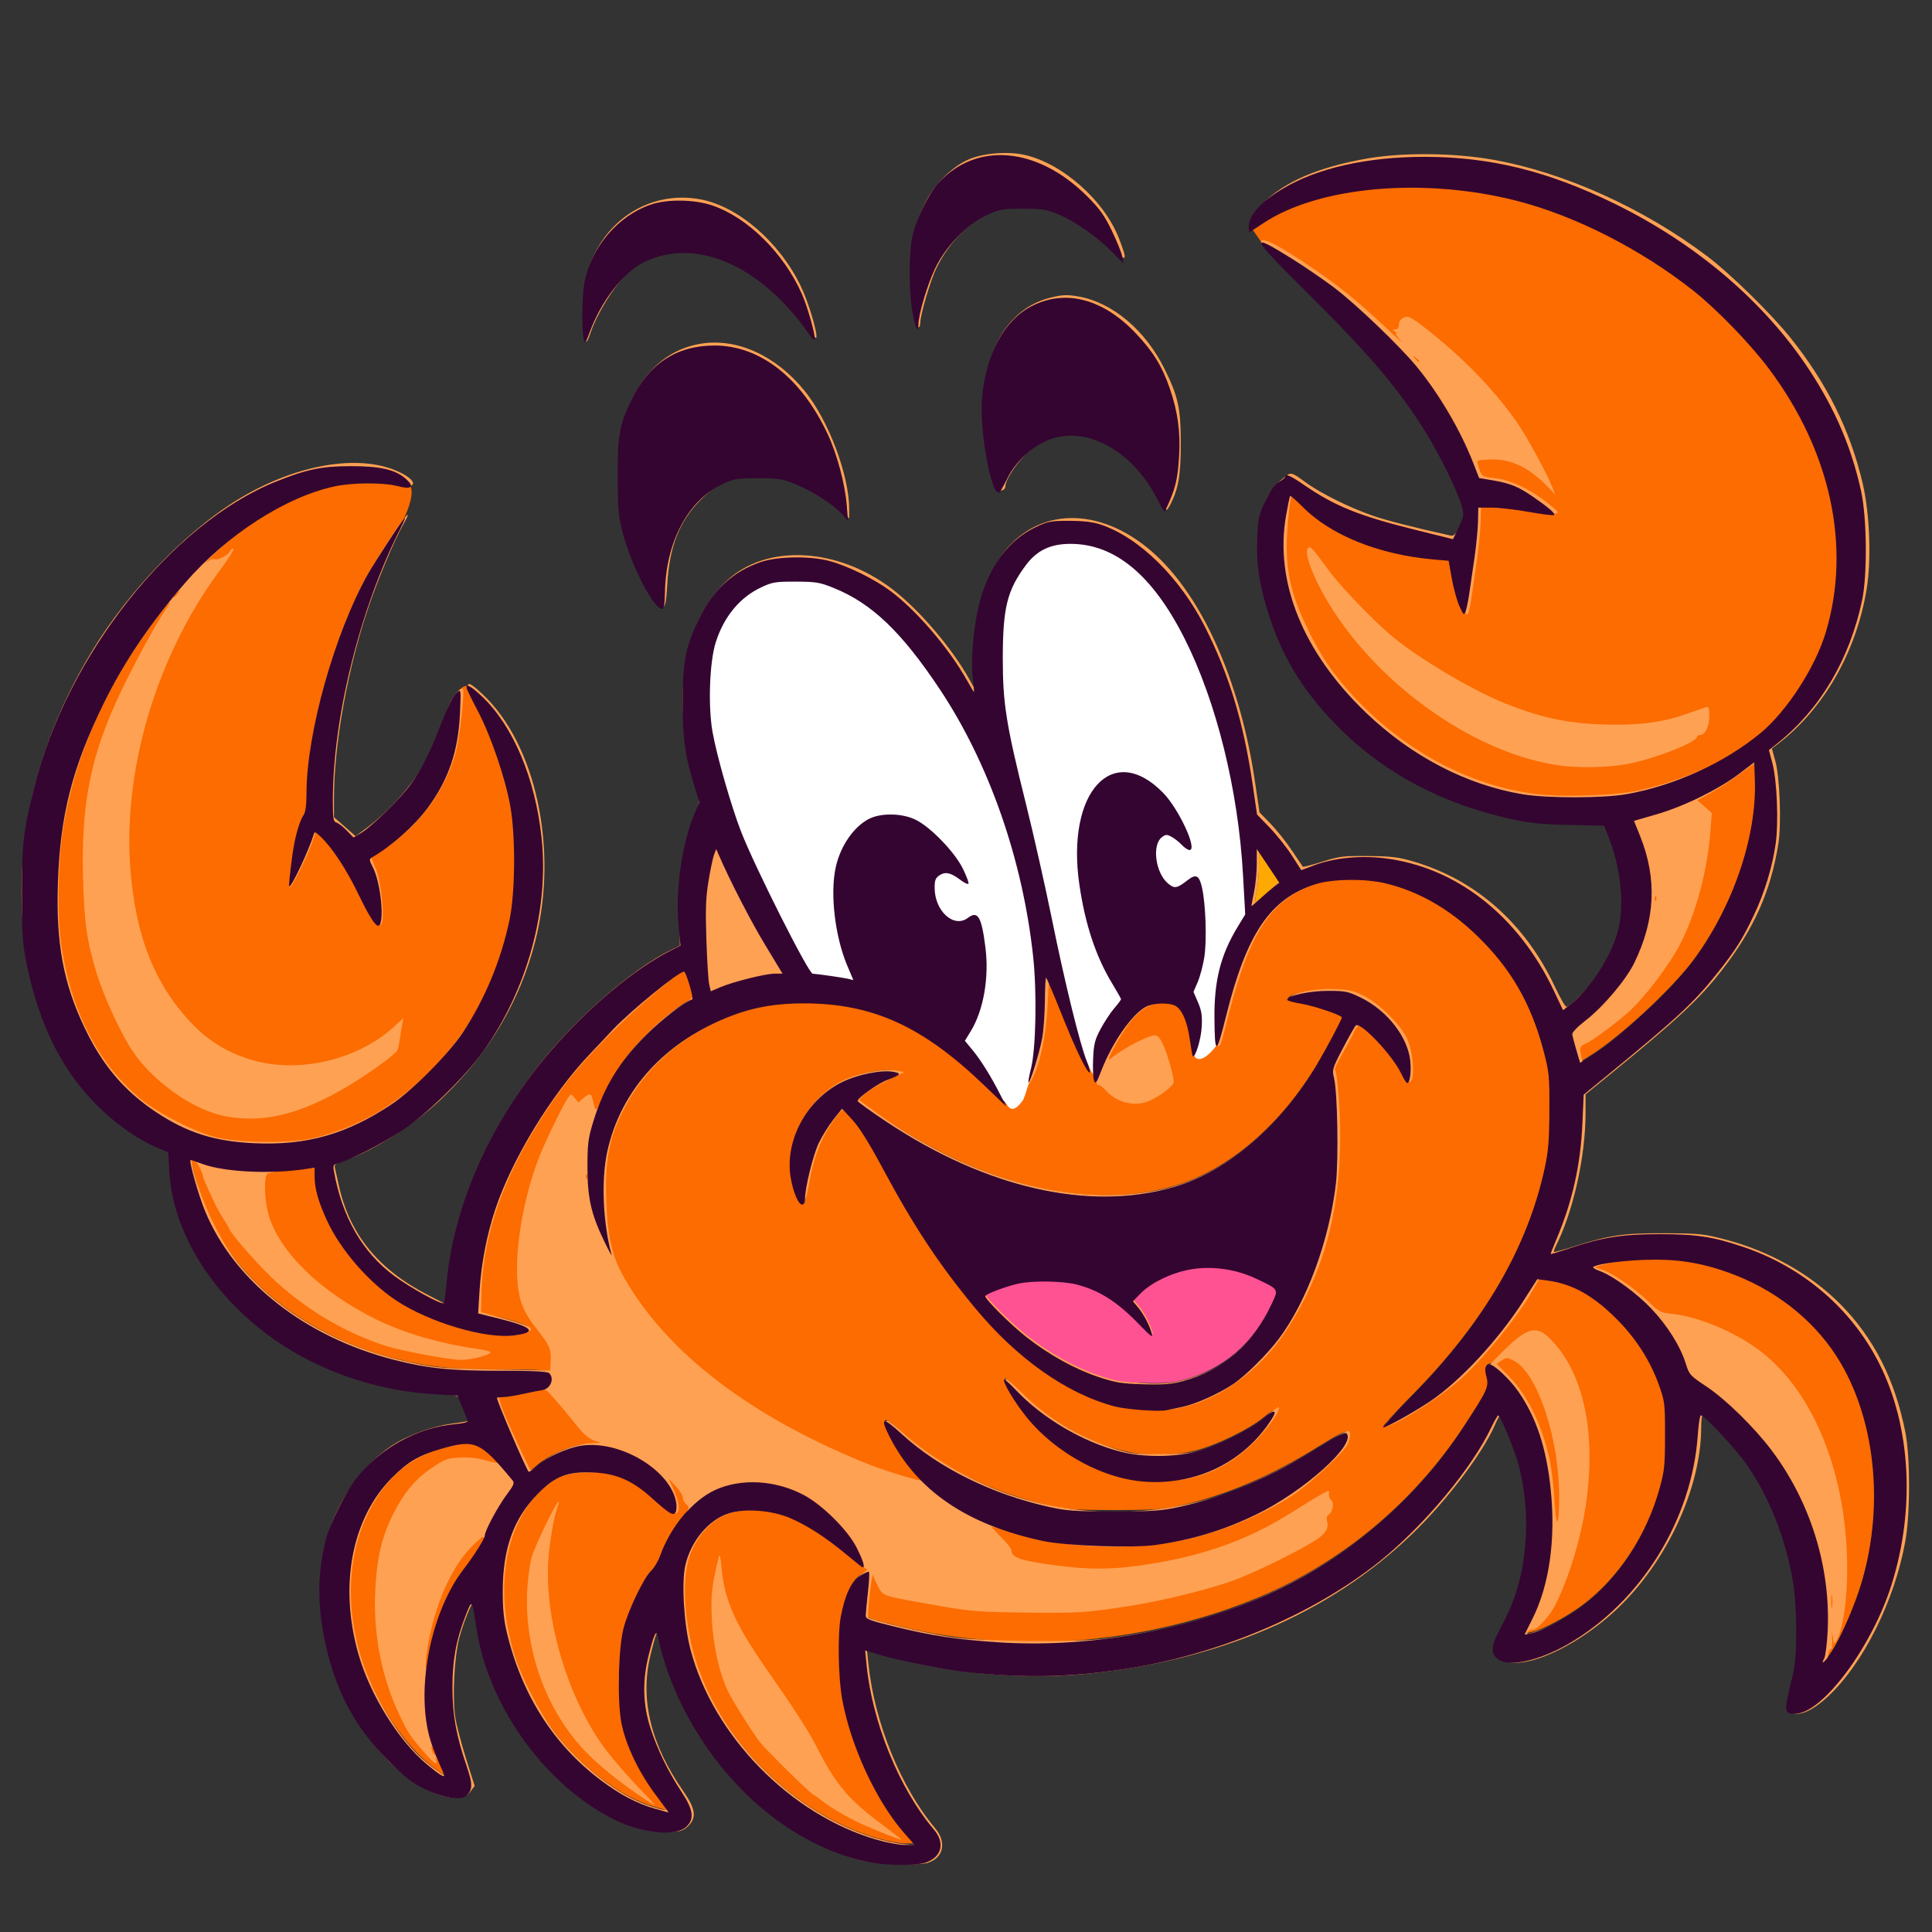
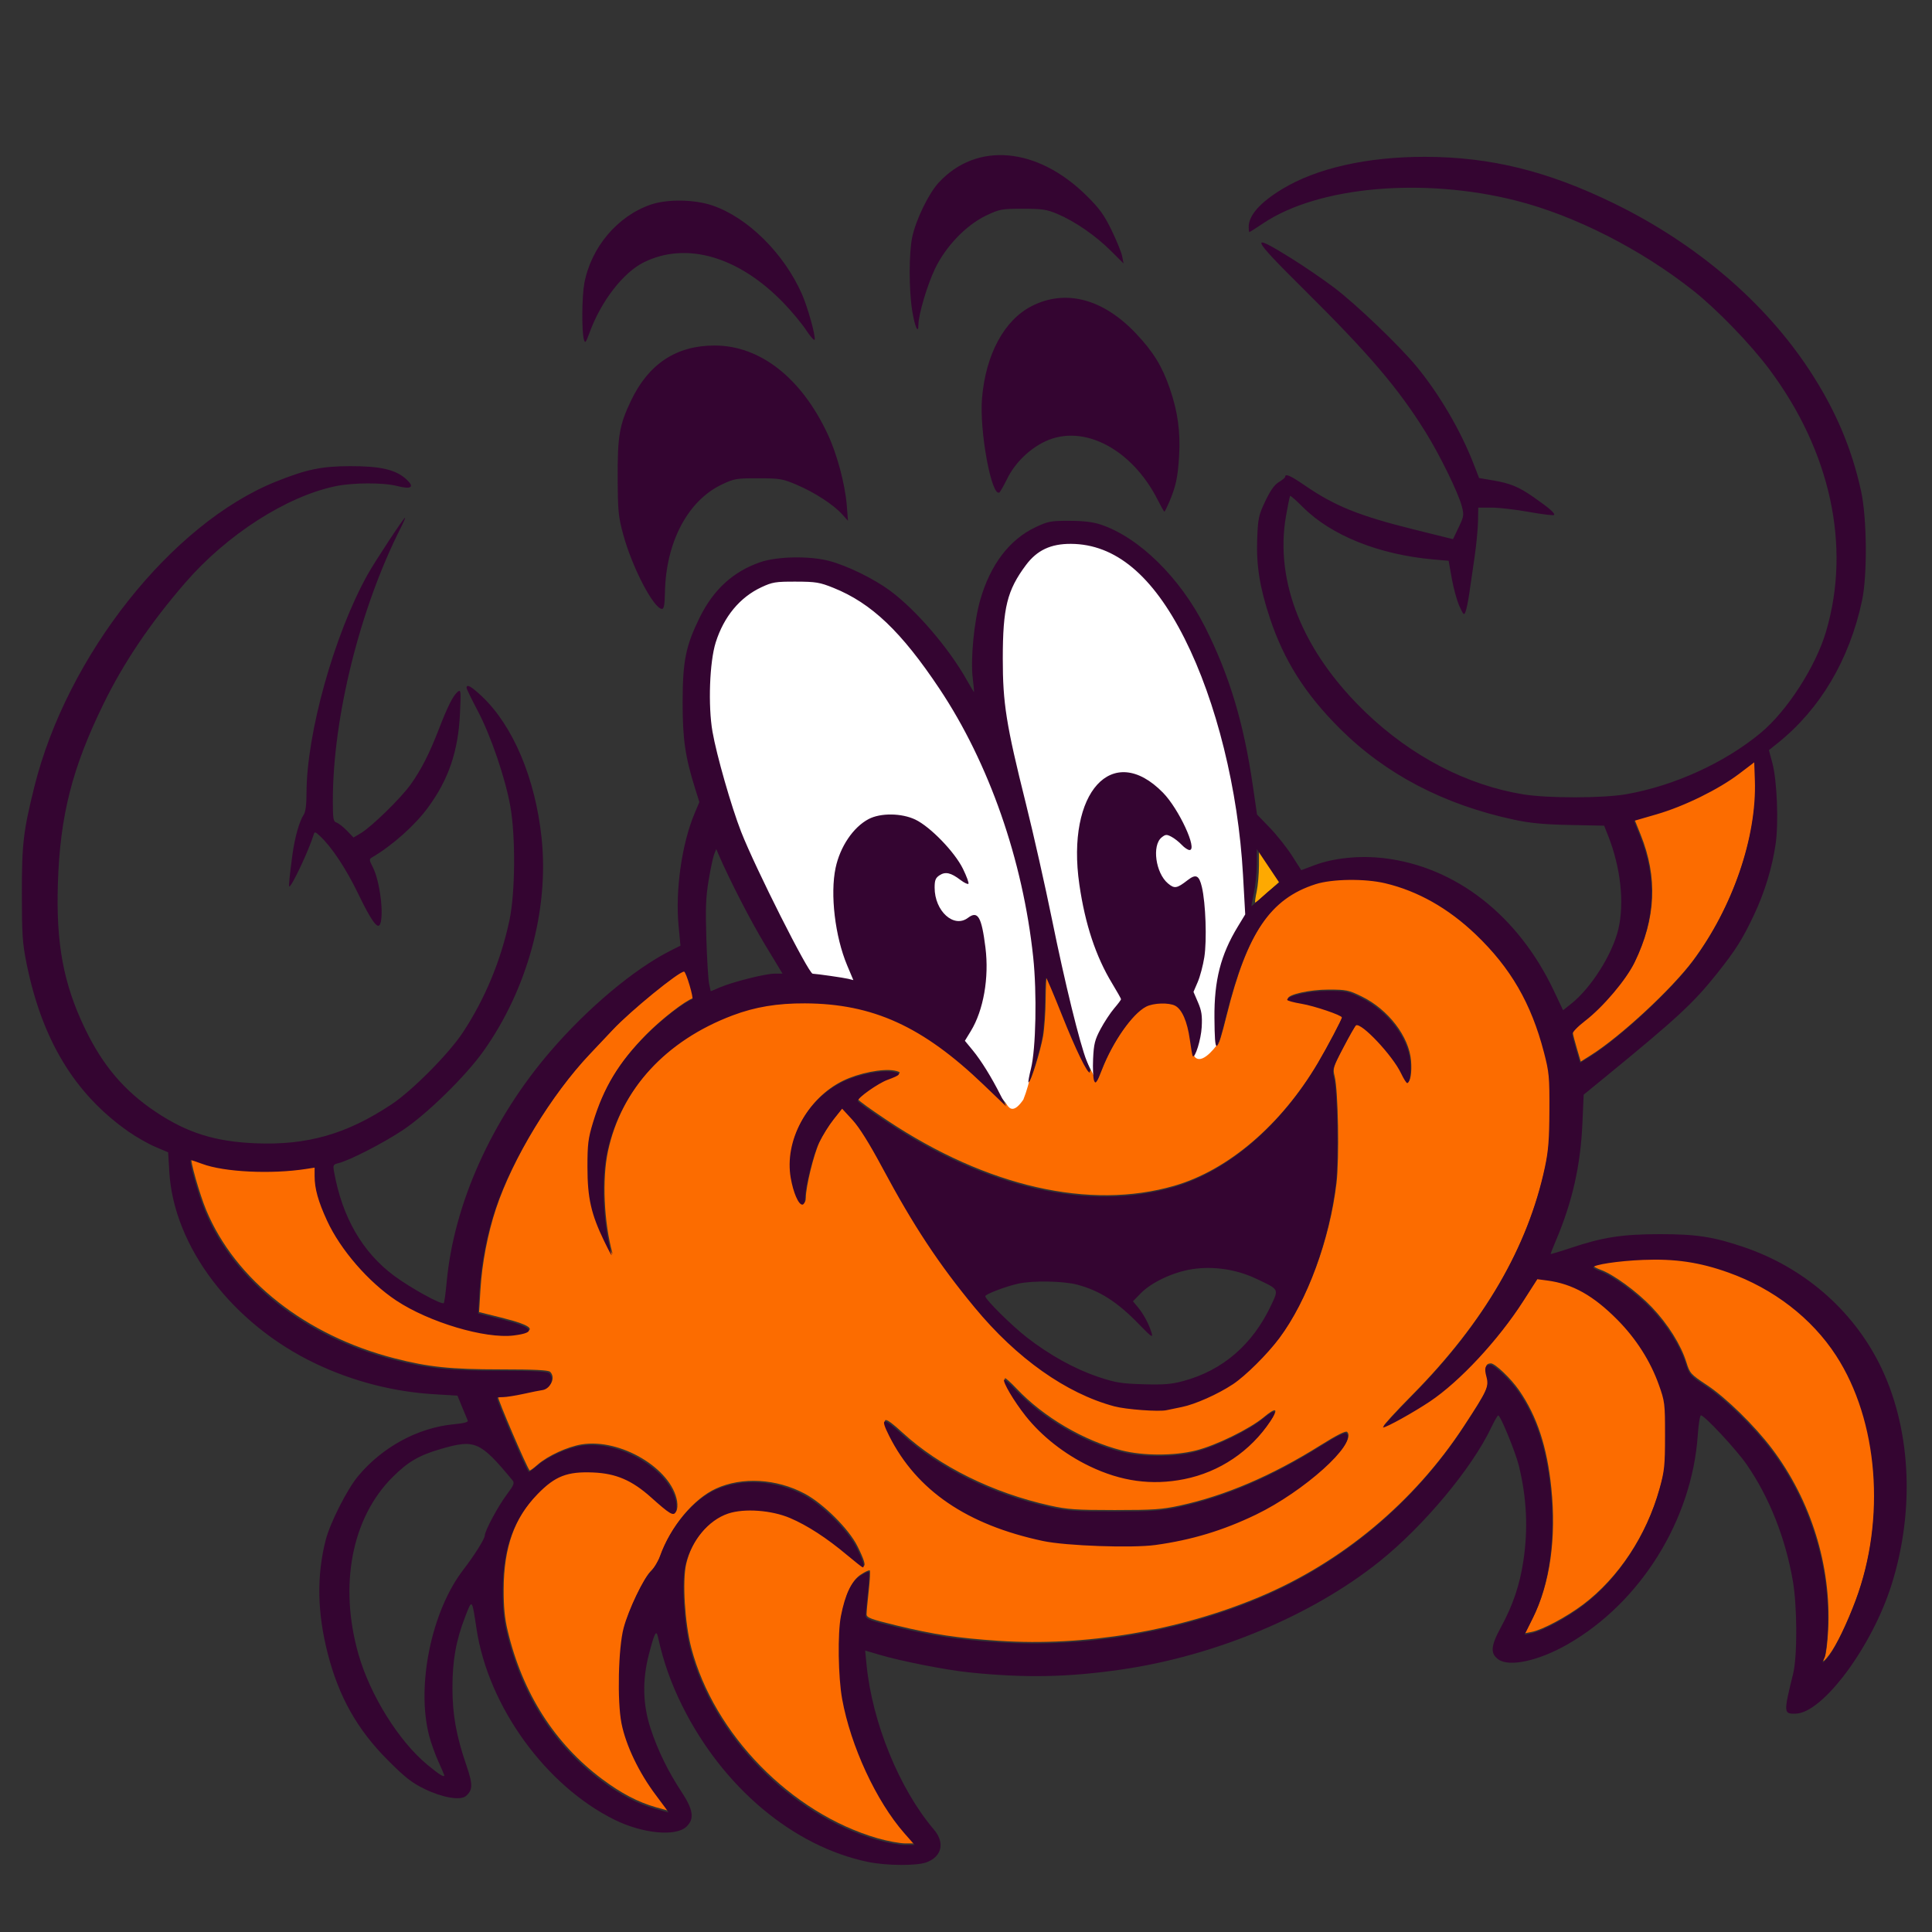
<svg xmlns="http://www.w3.org/2000/svg" width="100%" height="100%" viewBox="0 0 441 441" version="1.1" xml:space="preserve" style="fill-rule:evenodd;clip-rule:evenodd;stroke-linejoin:round;stroke-miterlimit:2;">
  <rect x="0" y="0" width="441" height="441" fill="#333333" stroke="none" />
  <g id="Artboard3" transform="matrix(-1,0,0,1,-120.017,43.255)">
    <rect x="-560.835" y="-43.255" width="440.818" height="440.818" style="fill:none;" />
    <g transform="matrix(1,0,0,1,-560.835,-43.255)">
      <path d="M81.791,235.787C81.744,236.19 81.321,237.821 80.849,239.414L79.993,242.309L77.698,240.863C70.887,236.572 59.189,225.726 54.31,219.18C45.22,206.982 39.666,190.807 40.119,177.847L40.262,173.735L43.73,176.367C48.41,179.92 56.264,183.774 62.534,185.594L67.699,187.093L66.315,190.536C62.406,200.265 62.825,209.593 67.614,219.452C69.543,223.423 74.768,229.595 78.871,232.747C80.571,234.053 81.839,235.374 81.791,235.787Z" style="fill:rgb(252,108,0);" />
    </g>
    <g transform="matrix(1,0,0,1,-560.835,-43.255)">
      <path d="M24.286,378.192C25.062,379.641 24.508,379.362 23.228,377.659C21.608,375.503 19.144,370.398 17.163,365.092C10.176,346.385 11.949,323.955 21.589,309.112C27.136,300.569 35.859,293.841 46.163,290.159C52.745,287.806 58.328,286.981 65.651,287.28C71.305,287.51 77.021,288.375 77.021,289.001C77.021,289.152 76.287,289.54 75.39,289.865C72.508,290.907 67.089,294.88 63.737,298.409C60.077,302.262 57.117,306.986 55.885,310.941C55.093,313.48 54.895,313.701 51.2,316.149C46.809,319.059 40.281,325.446 36.308,330.719C27.416,342.519 22.793,357.438 23.511,372.016C23.652,374.88 24.001,377.659 24.286,378.192Z" style="fill:rgb(252,108,0);" />
    </g>
    <g transform="matrix(1,0,0,1,-560.835,-43.255)">
-       <path d="M343.049,402.485C340.298,404.754 339.188,405.445 339.188,404.888C339.188,404.796 339.797,403.379 340.54,401.74C341.283,400.1 342.231,397.447 342.647,395.844C345.607,384.419 342.11,367.421 334.862,358.005C332.311,354.69 329.941,350.911 329.941,350.157C329.941,349.108 326.896,343.444 324.917,340.81C323.318,338.682 323.117,338.181 323.621,337.573C330.99,328.687 332.179,328.162 339.889,330.396C344.961,331.866 347.456,333.321 351.031,336.892C360.288,346.139 363.247,361.482 358.801,377.171C356.142,386.553 349.581,397.097 343.049,402.485Z" style="fill:rgb(252,108,0);" />
-     </g>
+       </g>
    <g transform="matrix(1,0,0,1,-560.835,-43.255)">
      <path d="M240.512,419.595C238.271,420.244 235.408,420.776 234.15,420.776L231.863,420.776L234.198,418.117C240.619,410.807 246.437,398.256 248.398,387.485C249.31,382.472 249.456,372.494 248.675,368.527C247.713,363.642 246.332,360.733 244.351,359.423C243.351,358.761 242.419,358.333 242.281,358.472C242.142,358.611 242.25,360.714 242.521,363.145C242.792,365.577 243.014,367.971 243.014,368.465C243.014,369.241 242.074,369.594 236.194,371.024C227.727,373.084 222.196,373.915 212.791,374.538C193.115,375.843 171.798,372.255 153.381,364.539C134.496,356.627 118,342.849 106.635,325.495C101.15,317.12 100.758,316.251 101.39,313.881C101.9,311.971 101.659,311.225 100.523,311.2C99.566,311.178 95.915,314.663 94.033,317.395C89.969,323.293 87.678,330.253 86.711,339.635C85.537,351.02 86.996,361.396 90.86,369.148L92.677,372.791L91.207,372.508C88.751,372.036 83.208,369.079 79.434,366.229C71.309,360.093 64.872,350.302 61.878,339.523C60.748,335.453 60.623,334.248 60.619,327.376C60.614,320.008 60.663,319.609 62.049,315.727C63.964,310.363 67.226,305.248 71.46,300.972C76.952,295.424 81.718,292.748 87.465,291.986L89.768,291.68L92.984,296.697C98.695,305.604 107.465,315.034 114.276,319.588C118.022,322.094 124.173,325.51 124.954,325.52C125.25,325.523 122.27,322.264 118.331,318.278C101.994,301.745 91.935,284.436 88.034,266.145C87.239,262.418 87.033,259.824 87.004,253.164C86.971,245.483 87.067,244.459 88.258,239.882C91.163,228.717 95.85,220.626 103.829,213.003C110.094,207.018 117.047,203.09 124.494,201.328C129.139,200.23 136.58,200.329 140.367,201.54C150.71,204.848 156.066,212.736 160.776,231.599C163.036,240.649 163.365,240.705 163.439,232.051C163.512,223.513 162.017,217.655 158.132,211.26L156.418,208.438L156.927,199.359C158.012,180.007 162.989,159.889 170.258,145.479C177.536,131.048 186.08,123.931 196.189,123.878C200.795,123.854 203.926,125.329 206.451,128.712C210.753,134.474 211.734,138.436 211.739,150.054C211.743,160.278 210.98,165.076 206.479,183.114C204.734,190.108 202.041,202.059 200.494,209.672C197.564,224.096 194.198,237.82 192.593,241.892C192.078,243.199 191.753,244.364 191.871,244.482C192.347,244.958 195.105,239.29 198.276,231.322C200.121,226.683 201.736,222.886 201.863,222.885C201.99,222.884 202.112,225.222 202.135,228.082C202.157,230.942 202.422,234.738 202.725,236.519C203.255,239.643 205.551,247.087 205.882,246.756C205.972,246.666 205.714,245.263 205.309,243.637C204.18,239.097 203.926,226.395 204.801,218.178C207.16,196.012 214.879,173.906 226.175,156.965C234.897,143.884 241.701,137.407 250.386,133.917C253.526,132.655 254.396,132.511 258.966,132.498C263.585,132.485 264.307,132.603 266.827,133.779C271.736,136.071 275.385,140.475 277.246,146.355C278.656,150.814 279.019,160.799 277.986,166.743C277.06,172.072 273.683,183.869 271.447,189.587C268.225,197.826 256.076,221.925 255.123,221.968C254.074,222.015 247.971,222.893 247.002,223.137L245.842,223.428L247.256,220.062C250.023,213.477 251.167,203.824 249.892,197.817C248.864,192.969 245.863,188.531 242.364,186.684C239.639,185.245 234.824,185.3 231.686,186.805C228.269,188.444 222.703,194.2 220.828,198.035C219.986,199.756 219.426,201.294 219.584,201.452C219.741,201.609 220.552,201.219 221.386,200.584C223.585,198.909 224.827,198.627 226.16,199.501C227.086,200.107 227.293,200.626 227.293,202.328C227.293,207.687 222.913,211.66 219.691,209.224C217.427,207.511 216.584,208.946 215.696,216.025C214.838,222.873 216.141,230.308 219.031,235.048L220.389,237.277L218.605,239.441C216.679,241.778 214.28,245.65 212.253,249.694L210.98,252.234L216.136,247.294C230.028,233.981 241.384,228.81 256.885,228.737C263.19,228.707 268.248,229.548 273.371,231.476C288.663,237.232 298.947,248.439 302.026,262.705C303.403,269.087 302.98,278.878 301.013,286.132C300.896,286.564 301.657,285.149 302.703,282.987C305.683,276.832 306.512,273.162 306.518,266.111C306.521,260.874 306.359,259.564 305.256,255.938C302.827,247.953 299.408,242.314 293.182,236.024C289.741,232.547 284.441,228.442 282.602,227.829C282.187,227.69 284.018,221.491 284.475,221.491C285.709,221.491 296.798,230.546 300.789,234.813C301.666,235.751 303.993,238.216 305.959,240.29C314.84,249.659 323.739,264.285 327.576,275.821C329.484,281.554 330.778,288.272 331.147,294.362L331.459,299.495L326.423,300.749C318.87,302.631 317.889,303.84 323.359,304.523C329.838,305.333 342.64,301.523 350.139,296.554C356.462,292.364 362.869,284.98 365.923,278.363C367.957,273.955 368.781,271.014 368.781,268.157L368.781,266.22L370.746,266.525C378.72,267.763 389.453,267.236 394.442,265.361C395.714,264.884 396.895,264.493 397.068,264.493C397.561,264.492 395.285,272.522 393.74,276.232C387.108,292.162 371.012,304.838 350.804,310.041C343.028,312.043 337.933,312.575 326.45,312.577C318.78,312.579 315.637,312.735 315.237,313.134C313.966,314.406 314.997,316.784 316.917,317.008C317.341,317.058 319.21,317.434 321.07,317.844C322.931,318.255 325.064,318.59 325.81,318.59C326.556,318.59 327.167,318.668 327.167,318.763C327.167,319.558 320.742,334.546 319.931,335.644C319.859,335.742 319.022,335.139 318.072,334.305C315.786,332.298 311.272,330.224 308.046,329.699C299.231,328.264 287.534,335.213 286.271,342.634C286.12,343.524 286.19,344.548 286.428,344.909C286.974,345.738 287.811,345.222 292.005,341.469C296.358,337.573 299.993,336.008 305.204,335.787C311.144,335.535 313.896,336.607 317.919,340.736C323.373,346.335 325.812,353.105 325.849,362.747C325.864,366.776 325.614,369.372 324.934,372.226C321.539,386.481 314.206,397.999 303.373,406.09C298.999,409.356 295.202,411.345 291.103,412.518C289.451,412.991 288.058,413.377 288.009,413.377C287.959,413.377 289.258,411.603 290.894,409.433C294.763,404.303 297.748,398.075 298.748,393.044C299.751,388.003 299.485,375.882 298.271,371.301C297.176,367.164 293.754,360.012 292.134,358.472C291.398,357.772 290.425,356.158 289.972,354.887C287.619,348.285 282.456,342.096 277.367,339.776C271.414,337.063 263.588,337.511 257.147,340.933C252.885,343.198 247.073,348.978 245.108,352.906C243.598,355.924 243.133,357.43 243.712,357.43C243.841,357.43 245.453,356.164 247.295,354.616C251.898,350.748 256.346,347.86 260.276,346.188C264.519,344.382 270.703,343.931 274.394,345.157C278.932,346.664 282.896,351.436 284.176,356.934C285.088,360.854 284.509,370.457 283.016,376.156C277.859,395.849 260.208,413.887 240.512,419.595ZM170.355,337.311C177.745,338.783 184.706,337.832 191.922,334.365C197.639,331.617 202.835,327.54 206.504,322.923C209.203,319.527 211.86,315.025 211.423,314.588C211.307,314.472 210.105,315.548 208.751,316.979C202.626,323.455 193.43,328.859 184.774,331.069C179.864,332.323 172.802,332.328 167.836,331.081C163.211,329.919 155.569,326.172 152.332,323.48C149.583,321.192 148.916,321.42 150.658,324.053C155.221,330.947 162.288,335.705 170.355,337.311ZM189.26,244.108C190.357,246.938 190.574,247.228 190.915,246.333C191.131,245.767 191.228,243.535 191.129,241.374C190.975,238.006 190.73,237.033 189.417,234.575C188.575,232.997 187.181,230.883 186.32,229.877C185.459,228.872 184.755,227.933 184.755,227.792C184.755,227.651 185.674,226.019 186.797,224.166C190.519,218.026 192.954,210.675 194.269,201.609C197.323,180.557 186.713,168.908 175.185,180.656C171.562,184.349 167.212,193.749 169.127,193.749C169.496,193.749 170.302,193.209 170.919,192.549C171.535,191.889 172.594,191.061 173.271,190.708C174.355,190.144 174.621,190.164 175.496,190.873C177.736,192.686 176.869,198.994 174.054,201.363C172.559,202.621 172.017,202.531 169.55,200.616C167.659,199.149 166.943,199.496 166.308,202.187C165.437,205.876 165.144,214.314 165.753,218.201C166.047,220.079 166.723,222.628 167.255,223.865L168.223,226.115L167.195,228.505C166.367,230.43 166.202,231.533 166.348,234.17C166.503,236.969 167.851,241.324 168.394,240.781C168.484,240.691 168.786,238.977 169.064,236.973C169.631,232.901 170.831,230.125 172.388,229.284C173.81,228.517 177.36,228.628 179.032,229.493C182.213,231.138 186.739,237.605 189.26,244.108ZM176.894,352.334C182.236,353.073 197.312,352.539 202.556,351.424C219.898,347.738 231.367,339.917 237.635,327.507C239.829,323.161 239.126,323.043 234.783,327.029C226.377,334.743 214.256,340.737 201.169,343.652C197.157,344.546 195.199,344.682 186.373,344.682C177.592,344.682 175.558,344.542 171.501,343.657C161.103,341.39 150.517,336.859 139.502,329.959C135.664,327.555 133.629,326.53 133.317,326.842C130.916,329.243 143.003,340.113 153.948,345.396C161.459,349.023 168.622,351.188 176.894,352.334ZM174.351,321.569C176.088,321.969 183.594,321.416 186.313,320.688C197.25,317.758 208.548,309.764 218.125,298.18C226.384,288.191 232.075,279.573 239.234,266.217C242.215,260.656 244.492,257.019 246.058,255.318L248.408,252.764L250.405,255.276C251.503,256.658 253.008,259.076 253.749,260.649C255.054,263.42 256.867,270.801 256.879,273.393C256.883,274.132 257.14,274.665 257.493,274.665C258.365,274.665 259.544,271.935 260.133,268.554C261.599,260.136 256.494,250.651 248.36,246.679C244.786,244.934 239.363,243.862 236.666,244.368C234.76,244.726 235.031,245.082 238.057,246.195C240.214,246.989 244.864,250.278 244.864,251.01C244.864,251.212 241.913,253.34 238.306,255.738C215.502,270.904 192.034,276.248 172.759,270.662C160.403,267.081 148.301,256.701 139.9,242.478C137.739,238.819 134.356,232.398 134.356,231.956C134.356,231.454 140.7,229.306 143.593,228.828C145.379,228.533 146.84,228.131 146.84,227.934C146.84,226.996 141.823,225.885 137.583,225.884C133.504,225.884 132.943,226 129.953,227.47C123.917,230.437 119.184,236.606 118.728,242.103C118.517,244.656 118.86,246.922 119.459,246.922C119.649,246.922 120.279,245.92 120.861,244.696C122.796,240.62 129.95,233.022 131.153,233.765C131.357,233.892 132.677,236.202 134.085,238.898C136.533,243.584 136.625,243.886 136.163,245.709C135.359,248.88 135.086,264.446 135.738,269.972C137.257,282.856 142.339,296.688 148.672,305.182C151.387,308.822 156.339,313.737 159.217,315.647C162.64,317.919 167.852,320.243 170.884,320.848C172.282,321.127 173.843,321.451 174.351,321.569Z" style="fill:rgb(252,108,0);" />
    </g>
    <g transform="matrix(1,0,0,1,-560.835,-43.255)">
-       <path d="M155.411,51.675L151.294,57.595C151.294,57.595 115.033,80.345 108.568,106.519C102.104,132.692 108.274,128.57 108.274,128.57L127.605,122.055L147.449,112.201L149.896,137.987C149.896,137.987 139.927,172.123 99.478,183.369C59.029,194.615 26.585,164.018 22.707,147.756C18.83,131.494 12.054,107.013 41.984,69.921C71.913,32.829 122.243,38.528 137.285,42.846C152.327,47.163 155.411,51.675 155.411,51.675Z" style="fill:rgb(252,108,0);" />
-     </g>
+       </g>
    <g transform="matrix(1,0,0,1,-560.835,-43.255)">
-       <path d="M347.727,110.414C347.727,110.414 345.396,110.999 348.334,117.776C351.272,124.554 376.344,169.082 366.962,187.928C357.58,206.774 358.597,188.348 352.065,188.985C345.532,189.621 341.493,177.002 339.579,167.549C337.666,158.095 335.825,157.454 335.825,157.454C335.825,157.454 334.337,155.043 331.653,158.252C328.968,161.461 315.282,188.424 321.615,209.855C327.948,231.285 333.23,253.91 383.172,265.62C383.172,265.62 418.67,256.055 427.532,235.753C436.394,215.451 430.884,165.646 421.108,153.217C411.332,140.787 392.53,119.493 386.648,115.67C380.767,111.847 359.479,105.001 351.178,109.761L347.727,110.414Z" style="fill:rgb(252,108,0);" />
-     </g>
+       </g>
    <g transform="matrix(1,0,0,1,-560.835,-43.255)">
      <path d="M153.964,203.486C154.244,204.789 154.4,205.923 154.311,206.006C154.223,206.089 152.924,205.037 151.425,203.669L148.699,201.183L150.184,198.733C151.001,197.385 152.066,195.765 152.552,195.133L153.435,193.984L153.445,197.55C153.451,199.511 153.684,202.182 153.964,203.486Z" style="fill:rgb(254,169,1);" />
    </g>
    <g id="path3" transform="matrix(1.521,0,0,1.521,-582.405,-576.493)">
-       <path d="M164.785,630.148C162.401,629.415 161.896,627.049 163.673,624.939C168.797,618.857 172.776,609.056 173.678,600.294L173.885,598.282L170.221,599.284C161.44,601.687 150.629,602.66 141.705,601.85C121.511,600.016 104.572,592.829 92.069,580.788C86.937,575.846 81.517,568.711 79.684,564.486C79.304,563.61 78.908,562.89 78.805,562.888C78.702,562.885 78.185,563.849 77.657,565.03C75.226,570.466 74.207,576.842 74.824,582.747C75.3,587.302 76.105,590.072 78.097,594.014C79.886,597.554 79.997,598.018 79.288,599.03C77.203,602.007 68.439,598.645 61.513,592.21C53.957,585.19 48.702,573.95 48.702,564.808C48.702,563.749 48.589,562.882 48.451,562.882C48.313,562.882 47.227,563.826 46.039,564.98C40.114,570.731 36.214,578.482 34.665,587.581C34.131,590.721 34.049,592.181 34.171,596.37C34.272,599.801 34.478,601.923 34.824,603.067C35.102,603.988 35.41,605.319 35.509,606.025C35.67,607.181 35.612,607.342 34.927,607.654C33.843,608.148 31.801,607.179 29.627,605.139C24.343,600.182 19.678,590.804 18.071,581.909C17.319,577.746 17.315,569.295 18.063,565.508C19.622,557.619 22.806,551.357 27.84,546.279C32.255,541.826 38.409,538.359 44.961,536.633C48.326,535.747 48.9,535.687 54.181,535.662C60.346,535.633 62.464,535.944 67.825,537.661C69.393,538.163 70.727,538.523 70.789,538.461C70.851,538.399 70.731,538.012 70.523,537.601C67.916,532.469 66.054,524.145 66.054,517.623L66.054,514.817L62.782,512.153C52.346,503.66 48.981,500.535 45.615,496.212C40.793,490.018 38.279,484.407 37.127,477.27C36.639,474.246 36.898,467.187 37.587,464.729L38.092,462.928L37.08,462.148C30.265,456.897 25.415,448.399 23.87,438.996C23.147,434.601 23.406,427.651 24.46,423.148C26.33,415.161 29.831,408.097 35.302,401.272C38.174,397.69 44.305,391.679 47.738,389.08C57.315,381.829 69.346,376.413 80.039,374.537C85.915,373.507 93.619,373.447 98.939,374.392C106.136,375.669 111.162,377.826 114.383,381.02C116.013,382.637 116.285,383.063 116.285,384.001C116.285,384.602 116.202,385.094 116.1,385.094C115.998,385.094 114.92,384.429 113.703,383.615C111.11,381.881 107.421,380.474 103.271,379.636C82.791,375.501 60.502,382.708 44.366,398.682C35.921,407.043 31.213,415.274 28.717,426.041C27.928,429.443 27.926,438.048 28.713,441.657C31.848,456.034 41.728,465.366 57.835,469.163C61.21,469.959 69.41,470.258 73.55,469.737C83.481,468.487 93.201,463.292 100.779,455.184C103.794,451.959 105.712,449.171 107.638,445.22C109.995,440.385 110.832,437.222 110.902,432.89C110.946,430.126 110.379,424.671 110.047,424.671C110.011,424.671 109.027,425.595 107.86,426.725C105.579,428.933 101.396,431.358 97.78,432.568C95.578,433.305 89.434,434.412 87.548,434.412L86.269,434.412L85.899,436.973C85.511,439.656 84.17,443.224 83.727,442.753C83.586,442.603 83.319,441.384 83.133,440.044C82.947,438.705 82.586,436.17 82.33,434.412C82.074,432.654 81.835,430.154 81.798,428.857L81.733,426.498L80.035,426.497C79.102,426.497 76.78,426.778 74.876,427.12C72.973,427.463 71.068,427.703 70.645,427.653C69.933,427.57 70.013,427.452 71.694,426.107C74.288,424.032 77.369,422.577 79.661,422.344C81.602,422.146 81.669,422.094 82.181,420.397C82.413,419.629 82.404,419.625 80.348,419.541C77.243,419.414 74.464,420.755 71.609,423.757L70.595,424.823L71.08,423.605C71.87,421.618 74.834,416.164 76.199,414.183C79.775,408.992 84.834,403.826 90.768,399.307C91.552,398.71 92.374,398.192 92.595,398.155C93.369,398.028 94.062,398.56 94.062,399.283C94.062,399.772 94.237,400.013 94.595,400.016C95.05,400.02 95.061,400.064 94.671,400.316C94.42,400.478 94.344,400.613 94.502,400.616C94.661,400.618 94.318,401.128 93.741,401.749C93.164,402.369 94.181,401.474 96.001,399.76C99.997,395.996 102.706,393.781 106.544,391.14C111.871,387.475 114.763,385.98 114.763,386.891C114.763,387.043 113.154,388.694 111.186,390.562C102.265,399.03 94.625,407.679 90.485,413.995C88.228,417.438 84.785,424.228 84.26,426.272C83.907,427.646 83.934,427.807 84.789,429.408C85.503,430.744 85.817,431.067 86.299,430.961C91.69,429.776 95.896,428.701 98.003,427.971C101.509,426.755 105.877,424.583 108.084,422.959C110.049,421.512 110.285,421.435 111.008,422.007C113.947,424.33 114.815,426.368 114.999,431.381C115.558,446.594 104.223,462.723 88.071,469.695C80.992,472.75 75.649,473.969 68.311,474.202L62.804,474.377L61.945,476.998C61.472,478.441 60.907,480.442 60.689,481.447C59.598,486.464 60.81,492.144 63.945,496.701C65.073,498.339 68.428,501.698 68.918,501.678C69.101,501.67 69.867,500.346 70.621,498.734C75.063,489.233 82.428,482.679 91.779,479.906C94.105,479.216 95.139,479.087 98.629,479.052C102.382,479.015 102.983,479.088 105.556,479.897C107.106,480.385 108.422,480.727 108.479,480.658C108.536,480.59 109.289,479.478 110.151,478.188C111.014,476.897 112.454,475.089 113.352,474.17L114.984,472.498L115.673,467.84C117.768,453.671 122.964,441.447 129.794,434.616C137.376,427.035 146.889,426.225 152.682,432.668C156.176,436.555 158.368,444.488 157.874,451.461L157.691,454.048L158.544,452.508C161.132,447.839 166.134,441.994 170.139,438.959C178.421,432.681 189.052,432.181 194.983,437.79C201.275,443.74 203.172,454.354 200.116,466.511C199.698,468.174 199.234,469.763 199.086,470.041C198.9,470.388 199.105,471.291 199.737,472.921C201.508,477.48 201.949,480.203 201.966,486.674L201.981,492.51L203.352,493.175C208.947,495.889 217.332,503.16 222.826,510.064C230.312,519.47 235.45,530.968 236.562,540.797C236.752,542.479 236.996,544.384 237.103,545.029L237.299,546.203L239.886,544.87C247.246,541.076 251.52,535.818 253.134,528.572C253.387,527.434 253.658,526.216 253.736,525.864C253.853,525.334 253.659,525.161 252.589,524.841C248.516,523.624 242.082,519.586 237.88,515.609C230.688,508.802 225.948,500.849 223.648,491.729C220.183,477.987 223.571,462.251 231.614,454.733C234.253,452.267 234.423,452.761 232.303,456.732C231.482,458.27 230.263,461.035 229.594,462.877C223.345,480.076 227.089,498.81 239.229,511.097C244.531,516.463 250.19,519.743 257.002,521.398C260.317,522.204 268.37,522.11 271.698,521.228C275.026,520.345 280.368,517.6 282.979,515.432C289.422,510.08 293.533,501.922 294.871,491.832C295.446,487.504 295.295,479.941 294.538,475.054C293.275,466.905 290.239,458.725 285.541,450.812C283.642,447.615 279.519,441.787 278.65,441.072C278.369,440.842 278.623,441.338 279.214,442.175C280.454,443.933 283.956,450.362 285.848,454.353C290.381,463.915 291.819,470.952 291.543,482.208C291.377,488.989 290.974,491.82 289.479,496.71C288.437,500.116 285.889,505.637 284.146,508.267C281.067,512.909 274.934,517.226 270.165,518.107C264.461,519.162 258.994,517.833 251.962,513.685C248.96,511.913 244.94,509.034 244.402,508.27C244.291,508.113 244.115,507.356 244.01,506.588C243.905,505.821 243.738,504.782 243.638,504.279L243.456,503.366L244.806,504.61C250.454,509.815 259.704,511.848 266.858,509.458C271.053,508.055 274.074,505.852 277.169,501.938C281.313,496.698 283.577,490.377 284.366,481.849C285.779,466.577 280.622,449.051 270.872,435.987C269.706,434.425 268.843,433.056 268.954,432.945C269.065,432.834 269.289,432.982 269.452,433.273C269.82,433.929 271.257,434.682 271.784,434.494C271.999,434.417 272.41,434.535 272.697,434.755C274.103,435.831 271.409,433.197 269.415,431.545C261.258,424.788 251.247,421.504 244.312,423.31C241.446,424.056 241.201,422.825 243.948,421.486C249.53,418.765 258.349,419.99 266.774,424.657C275.166,429.306 284.581,438.883 290.458,448.75C297.338,460.299 300.779,472.21 300.765,484.426C300.75,498.305 296.708,509.263 288.825,516.794C286.186,519.315 282.797,521.657 280.276,522.702L278.625,523.386L278.466,526.314C277.856,537.536 269.4,548.818 257.085,554.838C251.026,557.8 245.15,559.369 238.755,559.735C235.469,559.922 235.251,559.975 234.997,560.643C234.849,561.033 234.462,561.902 234.137,562.575L233.546,563.798L234.204,563.932C234.566,564.006 235.547,564.156 236.384,564.265C238.758,564.575 242.283,565.8 244.428,567.061C249.546,570.07 253.836,576.255 255.313,582.755C256.028,585.901 256.024,592.989 255.306,596.299C253.67,603.837 250.343,610.209 245.538,615.007C240.893,619.646 235.114,621.752 233.389,619.434L232.769,618.601L234.042,614.563C234.742,612.343 235.47,609.582 235.66,608.427C236.144,605.484 235.837,599.223 235.069,596.37C234.462,594.116 233.237,591.043 233.029,591.251C232.97,591.31 232.706,592.698 232.443,594.335C231.838,598.092 230.215,603.091 228.543,606.343C222.767,617.582 211.818,626 203.578,625.538C201.835,625.44 201.395,625.298 200.701,624.604C199.431,623.334 199.621,622.028 201.457,619.392C206.34,612.386 207.983,605.614 206.399,599.029C206.027,597.483 205.618,596.027 205.491,595.794C205.347,595.532 205.059,596.284 204.731,597.773C202.906,606.07 196.837,615.706 189.614,621.775C184.979,625.669 180.199,628.243 174.812,629.744C172.752,630.318 166.197,630.582 164.785,630.148ZM172.912,626.343C184.789,622.616 195.443,612.172 199.391,600.387C201.121,595.224 201.704,588.606 200.75,584.945C199.85,581.489 197.378,578.627 194.488,577.693C192.594,577.082 189.085,577.046 187.195,577.62C184.047,578.576 180.642,580.661 175.72,584.649L173.842,586.171L174.754,586.885C176.885,588.553 177.886,592.245 177.903,598.501C177.921,605.259 176.695,610.578 173.725,616.629C171.7,620.755 169.661,623.969 167.79,625.981L166.364,627.515L168.345,627.335C169.435,627.236 171.49,626.789 172.912,626.343ZM168.8,626.574C168.967,626.419 170.483,625.253 172.169,623.984C176.82,620.479 178.704,618.18 181.574,612.505C182.637,610.402 184.923,606.862 188.747,601.393C193.664,594.362 195.281,590.759 195.716,585.867C195.856,584.29 195.997,583.7 196.117,584.193C197.195,588.64 197.331,589.824 197.179,593.406C197.006,597.477 196.067,601.686 194.71,604.476C194.005,605.923 191.369,610.134 190.065,611.896C189.246,613.001 182.906,619.274 182.064,619.811C181.671,620.062 180.991,620.552 180.554,620.898C179.178,621.99 176.128,623.722 173.946,624.65C170.483,626.124 168.477,626.874 168.8,626.574ZM206.605,621.557C211.166,620.07 217.083,615.452 220.841,610.445C223.068,607.478 225.48,602.85 226.656,599.289C229.956,589.294 228.312,579.252 222.519,574.019C220.332,572.043 218.896,571.559 215.226,571.559C212.241,571.559 211.896,571.624 210.019,572.542C208.914,573.083 207.161,574.283 206.124,575.208C203.79,577.291 202.863,577.909 202.453,577.656C201.92,577.326 202.101,575.908 202.903,574.146L203.664,572.472L202.595,573.609C202.007,574.235 201.526,575.006 201.526,575.322C201.526,575.639 201.321,576.069 201.069,576.277C200.428,576.809 200.466,576.927 201.821,578.629C202.961,580.06 205.179,584.244 205.179,584.962C205.179,585.143 205.665,585.822 206.259,586.471C208.47,588.884 210.335,593.959 210.971,599.29C211.411,602.974 210.935,608.557 209.902,611.824C209.142,614.233 206.731,618.442 204.676,620.953C203.437,622.465 203.632,622.526 206.605,621.557ZM206.978,620.098C209.73,617.295 212.643,613.906 213.936,612.002C219.349,604.031 222.548,592.234 221.624,583.652C221.293,580.582 220.741,577.71 220.249,576.506C220.129,576.213 220.113,575.973 220.214,575.973C220.529,575.973 223.661,582.452 224.19,584.199C224.468,585.116 224.774,587.305 224.871,589.064C225.378,598.246 221.985,607.52 215.842,613.749C213.453,616.17 209.297,619.372 205.798,621.486C205.552,621.634 206.083,621.01 206.978,620.098ZM240.438,614.683C243.968,611.686 248.011,605.073 249.772,599.414C252.707,589.987 251.49,580.582 246.478,573.959C244.065,570.769 241.128,568.856 236.977,567.768C233.998,566.988 233.395,566.99 231.762,567.78C230.556,568.364 229.052,569.808 229.345,570.101C229.413,570.169 230.253,569.996 231.212,569.718C232.352,569.386 233.675,569.251 235.031,569.328C236.929,569.435 237.292,569.573 239.305,570.948C241.805,572.656 243.647,574.939 245.249,578.313C246.797,581.574 247.479,584.661 247.694,589.368C247.99,595.869 246.743,602.271 244.087,607.887C242.77,610.671 242.494,611.087 240.264,613.643C238.837,615.279 238.232,615.661 238.573,614.712C238.886,613.838 238.484,614.39 237.755,615.836L237.072,617.188L237.946,616.623C238.426,616.312 239.548,615.439 240.438,614.683ZM239.25,612.809C239.239,612.508 239.144,612.56 238.971,612.961C238.612,613.798 238.612,614.279 238.971,613.722C239.134,613.471 239.259,613.06 239.25,612.809ZM239.764,597.371C238.752,591.509 236.292,585.882 233.453,582.935C232.461,581.905 231.572,581.14 231.477,581.235C231.144,581.568 231.734,582.732 233.067,584.368C234.853,586.561 236.431,589.056 237.36,591.156C238.207,593.069 239.857,599.07 239.924,600.48C239.957,601.172 239.999,601.232 240.097,600.724C240.169,600.357 240.018,598.848 239.764,597.371ZM29.613,598.733C29.525,598.274 29.341,597.968 29.205,598.052C29.068,598.137 28.999,597.484 29.052,596.603C29.131,595.268 29.115,595.204 28.952,596.218C28.764,597.393 28.744,597.412 28.364,596.742C27.441,595.118 26.796,590.801 26.789,586.211C26.768,572.002 31.719,559.533 39.845,553.323C43.532,550.506 49.088,548.17 53.098,547.751C54.807,547.572 55.053,547.444 56.613,545.919C58.579,543.998 61.864,541.728 63.519,541.148L64.684,540.74L63.467,540.397C61.06,539.72 57.032,539.363 53.725,539.533C49.158,539.768 45.189,540.843 40.634,543.08C31.586,547.524 26.332,554.149 23.503,564.683C22.773,567.402 22.718,568.08 22.696,574.603C22.666,583.555 23.231,586.478 26.421,593.877C27.505,596.39 29.473,599.872 29.687,599.654C29.734,599.605 29.701,599.191 29.613,598.733ZM161.341,596.246C165.141,595.666 173.448,593.686 173.684,593.305C173.775,593.157 173.68,591.573 173.471,589.785C173.263,587.996 173.046,586.726 172.987,586.961C172.929,587.197 172.585,587.966 172.223,588.671C171.463,590.152 171.808,590.042 163.168,591.559C158.305,592.413 157.149,592.503 149.925,592.592C142.192,592.686 141.134,592.619 134.551,591.609C129.498,590.833 122.074,588.989 118.569,587.639C115.581,586.489 111.363,584.469 107.963,582.56C105.176,580.995 104.509,580.192 104.854,578.817C104.956,578.409 104.859,578.038 104.612,577.892C103.973,577.513 103.736,576.103 104.242,575.684C104.48,575.486 104.623,575.06 104.561,574.736C104.455,574.187 104.542,574.199 105.812,574.908C106.562,575.327 108.438,576.473 109.98,577.454C116.864,581.834 124.038,584.33 133.334,585.578C137.416,586.126 140.543,586.129 144.913,585.586C150.529,584.889 152.208,584.365 152.208,583.307C152.208,583.028 152.89,582.128 153.723,581.307C154.557,580.487 155.196,579.773 155.145,579.721C155.093,579.67 154.103,579.95 152.945,580.344C145.746,582.792 135.405,583.417 127.277,581.896C121.458,580.807 114.649,578.07 109.891,574.907C107.391,573.245 102.456,568.67 101.805,567.411C101.267,566.37 101.238,565.316 101.749,565.325C101.958,565.328 103.636,566.296 105.478,567.475C109.499,570.049 117.03,573.782 120.395,574.869C131.01,578.298 141.812,578.358 151.952,575.044C157.833,573.122 164.2,569.493 168.454,565.637C169.572,564.624 170.635,563.796 170.818,563.796C171.767,563.796 169.263,568.491 166.927,571.089C166.199,571.899 165.603,572.635 165.603,572.724C165.603,573.053 171.257,571.324 174.424,570.026C191.694,562.953 203.939,553.512 210.329,542.343C212.12,539.213 212.809,536.283 213.009,530.943C213.245,524.671 212.608,521.352 210.319,516.913C204.9,506.409 192.493,499.922 180.07,501.097C171.012,501.954 164.462,505.294 155.931,513.405C154.219,515.034 152.817,516.307 152.817,516.234C152.817,516.161 153.386,515.017 154.08,513.691C155.487,511.007 156.703,509.144 158.042,507.618L158.938,506.598L158.147,505.402C156.135,502.363 155.201,497.312 155.795,492.685C156.419,487.818 156.92,486.965 158.467,488.135C159.31,488.773 160.52,488.703 161.461,487.964C163.319,486.502 164.097,483.138 162.863,481.904C162.053,481.093 161.72,481.13 159.996,482.224C159.19,482.735 158.464,483.086 158.383,483.004C158.115,482.737 159.704,479.655 160.974,477.98C164.311,473.573 168.73,471.636 172.552,472.905C173.699,473.286 174.498,473.852 175.616,475.076C177.756,477.416 178.439,479.375 178.625,483.702C178.802,487.833 178.414,490.364 176.983,494.385C176.417,495.976 175.954,497.286 175.954,497.296C175.954,497.307 176.947,497.141 178.161,496.928C179.375,496.715 180.733,496.535 181.179,496.528C181.918,496.517 182.277,495.978 185.273,490.364C190.822,479.967 193.677,472.923 195.951,464.02C197.051,459.716 197.099,459.318 197.098,454.505C197.097,450.594 196.975,449.044 196.546,447.503C193.509,436.59 182.533,434.232 172.487,442.334C166.206,447.401 158.357,459.386 154.529,469.757C151.6,477.692 149.5,486.443 148.686,494.107C147.936,501.162 148.323,509.021 149.621,513.108C149.757,513.536 149.676,513.49 149.348,512.956C148.006,510.765 147.02,506.25 146.764,501.121L146.576,497.353L144.929,501.577C143.233,505.925 140.378,511.882 140.116,511.62C140.035,511.539 140.385,510.196 140.895,508.637C142.406,504.018 143.6,499.069 145.68,488.806C146.76,483.477 148.532,475.6 149.618,471.301C152.913,458.265 153.759,452.089 153.156,445.482C152.65,439.936 151.496,436.846 148.997,434.347C147.171,432.521 146.066,432.129 142.747,432.129C139.914,432.129 139.755,432.167 137.133,433.467C134.097,434.972 131.028,437.768 128.943,440.931C122.543,450.636 118.037,466.283 117.163,481.83L116.834,487.693L117.766,489.146C120.448,493.325 121.472,497.22 121.439,503.125C121.409,508.64 121.137,508.964 120.1,504.722C116.922,491.727 114.006,486.603 108.264,483.929C105.646,482.71 103.777,482.418 99.731,482.596C96.674,482.731 95.578,482.919 93.346,483.692C82.636,487.403 74.304,497.375 71.642,509.669C70.897,513.106 70.913,520.787 71.672,524.829C72.956,531.666 76.296,539.649 80.604,546.178C84.918,552.715 87.855,556.198 94.162,562.253C95.473,563.511 96.404,564.588 96.232,564.645C95.327,564.947 88.732,560.92 85.216,557.918C81.71,554.925 76.289,548.317 73.971,544.21L73.041,542.562L71.603,542.702C64.046,543.435 55.84,551.993 54.011,561.048C53.351,564.315 53.548,569.861 54.447,573.29C57.109,583.451 64.185,591.984 72.535,595.103C74.478,595.829 75.014,595.915 74.73,595.457C74.627,595.289 74.292,595.152 73.987,595.152C73.313,595.152 71.478,593.179 70.659,591.574C68.49,587.323 66.61,581.038 65.903,575.675C64.505,565.077 66.475,556.394 71.391,551.477C73.466,549.402 74.848,549.791 78.569,553.496C80.767,555.685 80.934,555.939 80.66,556.659C80.136,558.038 80.323,558.619 82.399,562.065C94.151,581.57 113.874,593.688 138.509,596.539C143.265,597.089 156.971,596.914 161.341,596.246ZM125.571,572.471C121.993,571.734 118.646,569.868 115.794,567.022C113.606,564.838 111.731,562.16 112.119,561.772C112.195,561.696 113.061,562.339 114.043,563.2C116.061,564.97 120.873,567.45 123.896,568.277C125.37,568.681 126.963,568.815 130.137,568.805C134.115,568.793 134.586,568.728 137.207,567.825C142.572,565.976 146.952,563.297 150.64,559.609C151.874,558.376 152.957,557.441 153.048,557.532C153.312,557.796 151.737,560.619 150.24,562.564C147.145,566.587 142.238,570.107 137.388,571.784C135.126,572.566 134.153,572.728 131.202,572.811C128.96,572.874 126.935,572.753 125.571,572.471ZM127.343,561.959C121.295,560.872 115.05,556.433 111.039,550.368C105.505,542.001 102.887,532.662 102.876,521.256C102.872,516.877 103.274,511.74 103.671,511.098C103.736,510.992 103.191,509.853 102.458,508.567C101.725,507.281 100.958,505.825 100.753,505.331C100.549,504.836 100.162,504.432 99.894,504.432C99.1,504.432 94.583,509.289 93.595,511.204C93.098,512.167 92.592,512.955 92.469,512.955C91.597,512.958 91.857,508.517 92.853,506.41C93.84,504.323 97.123,501.101 99.389,499.995C100.917,499.25 101.665,499.088 103.956,499.009C106.755,498.911 110.166,499.622 110.41,500.353C110.473,500.542 109.498,500.88 108.084,501.159C106.745,501.422 104.884,501.989 103.947,502.418L102.244,503.197L103.646,505.912C110.236,518.67 119.634,527.005 129.827,529.131C143.166,531.912 159.109,527.446 173.322,516.946L175.093,515.638L174.382,514.879C173.991,514.461 172.455,513.525 170.969,512.798L168.267,511.475L169.447,511.253C171.276,510.907 175.108,511.594 177.366,512.671C182.714,515.224 186.131,521.537 185.177,527.104C184.819,529.195 183.915,531.343 183.419,531.282C183.255,531.262 182.892,529.946 182.612,528.357C181.786,523.677 180.457,520.52 178.168,517.8L177.345,516.821L175.911,518.422C175.123,519.302 173.748,521.381 172.857,523.041C169.555,529.189 167.025,533.538 164.927,536.675C159.225,545.202 152.877,552.409 148.021,555.87C144.969,558.045 139.511,560.797 136.834,561.511C134.611,562.104 129.494,562.346 127.343,561.959ZM138.052,557.256C143.358,555.698 149.175,552.046 153.517,547.547C155.692,545.293 155.846,545.054 155.348,544.69C153.215,543.13 146.021,542.316 142.466,543.232C138.841,544.166 136.793,545.409 133.562,548.637C131.929,550.267 130.594,551.395 130.594,551.144C130.594,550.374 131.457,548.564 132.549,547.044L133.587,545.6L132.623,544.7C129.347,541.641 124.706,540.264 120.052,540.969C117.578,541.344 117.038,541.514 114.611,542.685C112.053,543.918 111.945,544.05 112.469,545.304C114.036,549.054 117.426,553.2 120.642,555.298C122.476,556.495 125.286,557.567 127.78,558.021C130.347,558.489 135.047,558.139 138.052,557.256ZM131.519,515.796C129.89,515.086 127.854,513.516 127.854,512.968C127.854,512.068 128.759,508.867 129.429,507.4C129.909,506.347 130.261,505.955 130.722,505.957C131.723,505.961 135.807,508.132 137.321,509.465C138.437,510.447 135.524,505.186 134.024,503.51C132.444,501.746 131.109,501.08 129.178,501.093C126.724,501.11 125.589,502.614 125.22,506.336C124.944,509.126 124.672,509.428 123.923,507.78C123.063,505.887 123.067,502.774 123.932,500.763L124.576,499.265L123.958,497.95C123.083,496.09 122.677,493.538 122.689,489.991C122.7,486.888 123.333,482.345 123.823,481.855C123.977,481.701 124.665,481.976 125.44,482.501C127.531,483.918 128.32,483.699 129.496,481.376C130.286,479.817 130.437,477.898 129.859,476.78C129.174,475.456 128.118,475.49 126.727,476.881C124.841,478.767 124.29,478.068 125.414,475.216C127.769,469.244 132.579,465.355 136.356,466.372C138.999,467.084 141.189,470.273 141.89,474.432C143.057,481.359 140.44,492.869 136.337,498.854C135.857,499.554 135.464,500.223 135.464,500.34C135.464,500.457 135.928,501.066 136.495,501.693C138.799,504.243 140.265,508.101 139.886,510.618C139.528,512.989 139.373,513.57 139.136,513.423C139.005,513.343 138.525,513.696 138.069,514.208C136.398,516.084 133.688,516.741 131.519,515.796ZM29.132,590.053C29.062,589.592 29.005,589.969 29.005,590.89C29.005,591.811 29.062,592.188 29.132,591.727C29.201,591.267 29.201,590.513 29.132,590.053ZM71.238,570.74C72.129,565.432 74.586,560.118 77.513,557.167L79.407,555.258L78.63,554.749C77.898,554.269 77.791,554.274 76.749,554.832C73.246,556.708 70.012,566.483 70.012,575.196C70.012,579.527 70.43,580.284 70.662,576.372C70.773,574.498 71.032,571.964 71.238,570.74ZM226.424,566.992C227.431,564.816 228.461,562.418 228.713,561.665L229.171,560.295L227.433,560.091C226.477,559.979 224.909,559.683 223.949,559.432C222.257,558.99 222.184,558.996 221.578,559.636C220.753,560.506 218.955,562.637 217.296,564.709C216.456,565.757 215.563,566.519 214.905,566.747L213.856,567.11L214.921,567.135C217.566,567.196 220.969,568.532 223.009,570.311C223.668,570.885 224.293,571.264 224.399,571.152C224.505,571.041 225.416,569.169 226.424,566.992ZM241.884,555.158C251.175,553.181 258.968,549.332 264.81,543.836C268.173,540.672 270.035,538.126 272.142,533.809C273.645,530.73 275.199,526.198 275.199,524.893C275.199,523.801 273.866,525.63 273.51,527.211C273.421,527.606 273.024,528.515 271.797,531.137C271.466,531.844 270.89,532.871 270.518,533.42C270.146,533.969 269.757,534.64 269.653,534.911C269.266,535.921 264.719,541.033 262.266,543.215C257.474,547.479 251.907,550.701 246.125,552.559C243.721,553.331 236.56,554.663 234.812,554.663C233.06,554.663 229.871,553.769 230.473,553.447C230.71,553.32 231.589,553.121 232.426,553.005C237.902,552.243 243.404,550.634 247.571,548.575C255.836,544.491 261.913,538.635 263.637,533.092C264.326,530.876 264.454,527.204 263.858,526.734C263.649,526.569 262.45,526.348 261.195,526.242C259.939,526.136 258.398,525.963 257.77,525.856L256.628,525.662L256.628,527.169C256.628,532.048 252.091,539.636 246.514,544.083C240.613,548.789 229.67,552.193 225.317,550.675C223.477,550.034 223.945,549.698 228.453,548.43L231.817,547.483L231.735,544.452C231.498,535.674 228.354,526.881 222.021,517.281C219.045,512.77 216.217,509.448 211.072,504.418C207.575,500.999 201.854,496.244 201.208,496.219C201.116,496.215 200.756,497.089 200.408,498.161L199.774,500.11L202.282,501.814C206.94,504.978 211.38,510.266 213.529,515.21C214.571,517.606 214.607,517.616 215.051,515.619C215.274,514.617 215.51,514.582 216.468,515.412L217.195,516.043L217.742,515.367C218.274,514.709 218.3,514.707 218.721,515.27C219.408,516.187 222.106,521.717 223.087,524.22C225.316,529.903 226.689,537.525 226.375,542.474C226.168,545.753 225.486,547.486 223.345,550.175C221.554,552.425 221.28,553.057 221.358,554.758L221.426,556.257L229.818,556.099C237.304,555.958 238.607,555.856 241.884,555.158ZM216.042,526.902C215.945,526.66 215.873,526.732 215.858,527.086C215.845,527.407 215.917,527.587 216.018,527.486C216.119,527.385 216.13,527.122 216.042,526.902ZM66.775,508.692C66.951,507.713 66.888,507.59 66.017,507.204C64.877,506.699 60.9,503.712 59.204,502.086C57.148,500.113 54.34,496.502 52.593,493.583C49.876,489.04 47.822,481.936 47.32,475.344L47.111,472.59L48.197,471.636L49.284,470.681L47.242,469.566C46.119,468.953 44.242,467.736 43.07,466.863C41.898,465.99 40.745,465.16 40.509,465.018C40.144,464.798 40.109,465.394 40.277,468.993C40.871,481.718 46.573,493.244 56.821,502.433C60.556,505.782 66.266,510.146 66.514,509.842C66.552,509.796 66.669,509.279 66.775,508.692ZM115.402,484.345C115.218,483.488 115.065,481.732 115.061,480.443L115.054,478.098L114.474,478.854C114.154,479.27 113.454,480.334 112.917,481.22L111.94,482.831L113.732,484.466C114.718,485.365 115.572,486.056 115.63,486.002C115.688,485.948 115.586,485.202 115.402,484.345ZM55.607,485.195C55.51,484.952 55.438,485.025 55.423,485.379C55.41,485.7 55.482,485.88 55.583,485.779C55.684,485.678 55.695,485.415 55.607,485.195ZM277.938,440.082C277.938,440.018 277.699,439.779 277.406,439.549C276.923,439.17 276.912,439.181 277.291,439.664C277.688,440.171 277.938,440.332 277.938,440.082ZM91.665,404.35C92.044,403.867 92.033,403.856 91.55,404.235C91.043,404.633 90.882,404.883 91.132,404.883C91.196,404.883 91.435,404.643 91.665,404.35ZM246.682,489.03C246.268,487.952 246.83,482.897 247.566,481.074L248.299,479.26L246.464,478.072C241.197,474.662 237.237,469.377 235.636,463.622C235.019,461.403 234.211,454.292 234.54,453.964C234.85,453.654 235.947,454.919 236.575,456.312C236.919,457.076 237.656,458.883 238.213,460.326C238.77,461.77 239.596,463.688 240.048,464.589C241.783,468.041 245.35,472.133 248.99,474.844L250.637,476.071L253.881,473.227L253.884,470.444C253.896,462.283 251.806,450.736 248.659,441.566C247.17,437.228 244.784,431.573 243.458,429.238C241.854,426.414 243.354,428.148 245.91,432.072C248.82,436.538 249.382,437.559 251.267,441.816C255.053,450.368 257.846,461.712 257.846,468.545C257.846,471.206 257.954,472.012 258.423,472.829C259.348,474.442 260.586,480.66 260.586,483.695C260.586,484.556 257.831,479.097 257.031,476.651L256.52,475.091L255.186,476.594C253.27,478.754 251.464,481.627 249.936,484.948C247.983,489.194 247.147,490.243 246.681,489.03L246.682,489.03ZM59.26,465.136C55.114,464.253 49.31,461.924 49.31,461.143C49.31,461.008 49.113,460.898 48.871,460.898C48.109,460.898 47.484,459.618 47.484,458.055C47.484,456.776 47.559,456.588 48.017,456.73C48.31,456.821 49.714,457.303 51.137,457.801C54.749,459.065 58.445,459.499 63.853,459.294C69.021,459.098 73.174,458.166 78.384,456.036C83.443,453.966 91.445,449.171 95.28,445.911C98.057,443.55 102.816,438.593 104.51,436.296C107.259,432.57 107.265,432.564 107.675,432.827C108.42,433.307 106.976,437.216 104.617,441.103C97.319,453.131 83.426,463.128 70.985,465.304C67.468,465.919 62.61,465.85 59.26,465.136ZM203.875,438.446C203.567,432.63 202.068,428.812 198.813,425.556C196.414,423.155 194.341,422.23 190.863,422.007C186.722,421.742 181.873,423.569 178.415,426.698L176.563,428.375L176.563,427.013C176.563,421.878 179.645,413.689 183.255,409.237C187.512,403.984 193.344,401.31 198.71,402.147C204.093,402.988 208.118,406.852 210.279,413.254C211.066,415.586 211.101,415.949 211.088,421.778C211.076,427.053 210.986,428.186 210.416,430.251C209.444,433.775 207.779,437.662 206.32,439.816C204.421,442.621 204.086,442.433 203.875,438.446ZM128.348,426.265C127.168,423.983 126.8,421.834 126.799,417.212C126.799,411.864 127.174,410.127 129.238,405.948C132.124,400.103 137.085,395.947 142.226,395.067C143.878,394.784 144.555,394.813 146.305,395.241C153.707,397.051 157.523,405.272 156.155,416.459C155.813,419.253 154.798,423.357 154.3,423.957C153.917,424.419 153.122,424.151 153.122,423.56C153.122,422.776 151.98,420.864 150.588,419.316C147.24,415.592 142.537,414.715 137.916,416.952C135.492,418.126 131.643,422.081 130.182,424.899C129.553,426.113 128.981,427.106 128.91,427.106C128.84,427.106 128.587,426.727 128.348,426.265ZM215.295,400.307C214.404,397.698 212.057,393.861 210.144,391.885C205.689,387.282 198.493,387.088 191.4,391.379C189.083,392.781 184.377,397.388 182.78,399.816C182.136,400.797 181.558,401.451 181.498,401.269C181.269,400.584 182.692,395.863 183.841,393.493C187.058,386.858 193.238,381.536 198.938,380.491C206.788,379.051 214.124,384.074 215.976,392.156C216.46,394.27 216.593,400.587 216.175,401.651C216,402.096 215.802,401.794 215.295,400.307ZM165.908,399.137C165.908,397.883 164.394,392.71 163.476,390.828C161.332,386.43 157.828,383.181 153.962,382.007C148.548,380.363 142.925,382.303 137.215,387.787C134.863,390.046 134.719,389.869 136.069,386.378C138.297,380.621 144.654,375.026 150.354,373.807C152.888,373.265 156.591,373.588 158.687,374.534C161.199,375.667 163.786,378.248 165.101,380.931C166.73,384.256 167.214,386.503 167.243,390.879C167.268,394.63 166.644,399.707 166.157,399.707C166.02,399.707 165.908,399.451 165.908,399.137Z" style="fill:rgb(255,161,83);fill-rule:nonzero;" />
-     </g>
+       </g>
    <g transform="matrix(1,0,0,1,-560.835,-43.255)">
-       <path d="M189.97,313.969C186.032,315.289 184.702,315.506 179.669,315.654C174.978,315.792 173.254,315.652 170.521,314.912C161.516,312.474 154.687,306.561 150.471,297.552C148.746,293.867 148.637,294.052 154.007,291.527C158.461,289.432 163.699,288.654 168.465,289.38C172.828,290.044 177.806,292.377 180.274,294.913L182.035,296.723L180.917,298.062C179.599,299.641 178.324,302.033 177.769,303.971C177.427,305.162 177.841,304.872 180.716,301.902C185.61,296.849 189.659,294.265 194.797,292.916C197.924,292.095 204.813,291.97 208.11,292.674C210.92,293.274 215.734,295.098 215.734,295.562C215.734,296.303 209.751,302.233 206.261,304.953C201.111,308.966 195.295,312.185 189.97,313.969Z" style="fill:rgb(255,82,146);" />
-     </g>
+       </g>
    <g transform="matrix(1,0,0,1,-560.835,-43.255)">
      <path d="M162.669,238.017C162.669,238.017 166.11,243.127 167.988,241.368C169.679,239.785 163.639,232.037 170.142,228.421C176.646,224.805 185.628,231.803 188.141,238.205C190.654,244.607 189.789,243.504 190.59,246.603C190.59,246.603 201.567,226.195 202.898,211.709C204.228,197.223 201.083,235.772 207.229,250.999C209.301,254.01 210.336,253.22 211.022,252.099L225.206,233.695L257.383,223.944L271.109,199.272L282.528,151.063C282.528,151.063 283.088,141.607 273.548,134.076C264.009,126.546 240.945,127.425 231.022,143.653C221.098,159.881 218.68,160.221 216.185,167.15C216.185,167.15 218.2,146.846 212.41,133.806C206.621,120.766 208.147,121.494 197.514,120.935C186.881,120.376 171.806,132.411 166.678,145.249C161.551,158.087 154.596,189.203 155.819,202.371C157.043,215.539 154.372,201.856 162.156,231.646L162.669,238.017Z" style="fill:white;" />
    </g>
    <g id="path2" transform="matrix(1.517,0,0,1.517,-989.806,-850.863)">
      <path d="M433.986,812.604C431.638,811.754 431.147,809.647 432.835,807.666C438.047,801.548 442.14,791.508 442.983,782.772L443.181,780.724L441.08,781.348C437.798,782.323 431.042,783.653 427.534,784.014C419.121,784.881 412.62,784.755 404.527,783.57C390.414,781.504 375.914,775.425 365.807,767.335C359.141,761.999 351.883,753.306 348.981,747.178C348.509,746.183 348.036,745.362 347.928,745.354C347.592,745.328 345.313,750.884 344.809,752.961C343.627,757.828 343.413,762.47 344.149,767.29C344.702,770.916 345.729,773.94 347.529,777.241C349.064,780.057 349.146,781.19 347.879,782.077C346.222,783.238 341.816,782.268 337.486,779.79C326.505,773.507 318.772,761.077 317.9,748.311C317.788,746.676 317.577,745.339 317.43,745.339C316.885,745.339 312.091,750.486 310.53,752.749C307.155,757.637 304.724,763.758 303.604,770.187C302.93,774.055 302.902,781.569 303.551,784.211C305.006,790.129 304.996,790.276 303.153,790.223C299.068,790.107 291.67,780.136 288.732,770.787C285.146,759.38 285.851,746.924 290.615,737.502C294.755,729.315 302.08,723.029 310.999,720.011C315.577,718.461 318.103,718.072 323.581,718.074C329.258,718.076 332.176,718.528 337.055,720.162C338.699,720.713 340.045,721.111 340.045,721.047C340.045,720.982 339.683,720.076 339.242,719.033C336.756,713.163 335.535,707.737 335.254,701.319L335.069,697.087L331.857,694.459C321.007,685.582 318.504,683.263 314.955,678.794C312.181,675.301 311.178,673.709 309.438,670.031C307.846,666.662 306.706,662.93 306.187,659.38C305.719,656.18 305.973,649.806 306.673,647.196L307.196,645.244L305.861,644.174C299.481,639.062 295.091,631.648 293.19,622.776C292.365,618.922 292.44,610.301 293.334,606.233C294.757,599.76 297.19,594.049 301.03,588.172C307.744,577.896 318.068,569.063 330.441,563.01C340.445,558.115 349.078,555.984 358.947,555.97C367.647,555.959 375.255,557.677 380.437,560.823C383.759,562.84 385.472,564.774 385.472,566.51C385.472,566.937 385.422,567.287 385.36,567.287C385.298,567.287 384.36,566.692 383.275,565.964C375.019,560.428 359.21,559.014 345.232,562.561C336.417,564.798 326.456,569.862 318.55,576.125C315.02,578.922 310.048,584.057 307.21,587.836C297.918,600.213 294.796,614.578 298.607,627.428C300.166,632.687 304.441,639.324 308.39,642.616C313.799,647.125 321.429,650.611 328.658,651.876C332.17,652.49 340.467,652.502 344.16,651.898C352.636,650.513 360.949,646.196 367.818,639.615C377.291,630.537 381.596,619.941 379.857,609.986C379.58,608.401 379.301,607.052 379.237,606.988C379.173,606.924 378.294,607.698 377.284,608.708C373.044,612.947 365.851,615.827 357.7,616.549L355.386,616.754L354.914,619.415C354.655,620.878 354.14,622.748 353.769,623.569C353.163,624.913 353.07,624.996 352.84,624.403C352.699,624.04 352.446,622.805 352.279,621.659C352.111,620.512 351.756,618.074 351.489,616.239C351.223,614.405 350.988,611.97 350.967,610.828L350.928,608.751L348.931,608.751C347.832,608.751 345.309,609.043 343.324,609.399C341.339,609.756 339.632,609.965 339.531,609.864C339.308,609.641 340.24,608.823 342.576,607.196C344.833,605.623 346.093,605.1 348.701,604.657L350.803,604.301L351.626,602.181C353.564,597.187 356.759,591.724 360.175,587.562C362.761,584.412 369.354,578.103 372.667,575.609C374.26,574.41 377.072,572.485 378.917,571.331C385.514,567.204 385.24,567.922 377.157,575.928C367.309,585.683 362.915,590.842 358.801,597.483C356.674,600.916 353.945,606.504 353.413,608.513C353.057,609.863 353.085,610.061 353.881,611.726L354.729,613.5L360.573,612.049C368.889,609.984 372.547,608.504 377.109,605.359C379.164,603.942 379.984,603.587 379.984,604.112C379.984,604.244 380.41,604.603 380.931,604.911C381.592,605.301 382.208,606.165 382.971,607.773C383.978,609.892 384.075,610.343 384.193,613.453C384.344,617.447 383.805,620.803 382.27,625.416C380.156,631.768 376.966,636.801 371.766,641.989C364.877,648.862 356.111,653.448 345.532,655.714C343.122,656.231 341.053,656.426 337.16,656.506L331.989,656.611L331.412,658.063C329.507,662.861 328.915,668.193 329.847,672.167C330.733,675.945 333.949,681.034 336.952,683.413L338.169,684.377L339.567,681.427C344.933,670.1 354.338,662.767 365.13,661.499C368.778,661.07 372.678,661.466 375.586,662.561L377.562,663.304L378.972,661.104C379.747,659.894 381.244,658.01 382.3,656.916L384.218,654.928L384.862,650.513C386.233,641.109 388.378,633.985 392.011,626.771C395.758,619.33 401.955,613.232 407.728,611.305C408.902,610.913 410.321,610.743 412.454,610.739C415.26,610.733 415.668,610.811 417.568,611.711C421.468,613.559 424.328,617.315 425.854,622.595C426.8,625.867 427.346,631.549 426.992,634.438C426.854,635.57 426.771,636.496 426.809,636.496C426.847,636.496 427.32,635.707 427.861,634.743C430.567,629.919 435.485,624.18 439.404,621.275C441.858,619.456 445.852,617.499 448.583,616.777C451.538,615.996 456.395,616.081 458.949,616.959C463.041,618.366 466.013,621.08 468.091,625.31C470.18,629.56 470.641,631.85 470.648,638.02C470.655,643.588 470.268,646.246 468.742,651.103L468.129,653.057L468.857,654.787C470.765,659.321 471.765,666.349 471.257,671.661L470.97,674.662L472.505,675.436C477.934,678.174 484.949,684.059 490.547,690.573C499.385,700.856 505.07,713.512 506.155,725.318C506.305,726.949 506.501,728.358 506.59,728.447C506.897,728.754 511.564,726.187 514.052,724.343C518.817,720.81 521.859,715.55 523.093,708.711C523.279,707.685 523.231,707.588 522.448,707.395C520.762,706.979 515.767,704.418 512.774,702.434C509.143,700.029 503.312,694.322 500.623,690.542C494.009,681.249 490.728,669.219 491.87,658.447C492.817,649.506 496.149,641.597 500.836,637.165C502.439,635.648 503.157,635.248 503.157,635.869C503.157,636.027 502.408,637.572 501.492,639.302C499.516,643.036 497.315,649.48 496.568,653.721C495.763,658.287 495.831,666.727 496.705,670.84C497.996,676.915 500.384,682.666 503.71,687.716C505.817,690.915 511.315,696.46 514.437,698.536C521.198,703.032 527.155,704.731 534.985,704.397C541.018,704.14 545.184,702.83 549.872,699.713C554.655,696.534 557.915,692.695 560.61,687.071C563.818,680.375 564.937,674.364 564.653,665.35C564.33,655.073 562.5,647.888 557.733,638.172C554.696,631.981 550.701,626.072 545.473,620.039C539.226,612.83 530.299,607.091 522.915,605.538C520.269,604.981 515.679,604.963 513.605,605.501C511.454,606.059 510.925,605.673 512.22,604.489C513.807,603.037 516.11,602.5 520.687,602.513C524.992,602.526 527.219,602.989 531.813,604.828C547.545,611.126 563.32,631.061 568.21,650.825C569.857,657.48 570.076,659.364 570.073,666.831C570.071,672.916 569.979,674.301 569.375,677.299C567.051,688.827 562.142,696.946 554.064,702.619C552.897,703.438 551.069,704.48 550.002,704.934L548.06,705.759L547.885,708.704C547.214,720.007 538.361,731.609 525.871,737.554C520.269,740.22 514.17,741.793 508.005,742.163L504.529,742.371L503.828,744.083C503.442,745.025 503.058,745.947 502.974,746.132C502.875,746.35 503.587,746.539 505.01,746.671C510.459,747.178 515.841,750.093 519.517,754.528C521.146,756.494 523.709,761.561 524.353,764.089C525.723,769.47 525.631,774.955 524.066,781.105C522.402,787.641 519.635,792.574 515.047,797.183C512.442,799.8 511.408,800.613 509.494,801.548C506.843,802.845 504.112,803.322 503.283,802.635C502.213,801.747 502.191,800.896 503.165,798.058C504.696,793.601 505.277,790.406 505.284,786.409C505.292,782.272 504.751,779.224 503.38,775.674C502.311,772.906 502.357,772.857 501.651,777.504C499.886,789.13 491.247,801.07 480.898,806.184C476.683,808.267 471.699,808.754 470.087,807.239C468.844,806.071 469.031,804.697 470.798,802.013C472.839,798.915 474.365,795.794 475.457,792.49C476.647,788.887 476.736,785.21 475.728,781.32C474.87,778.009 474.61,777.521 474.346,778.728C473.541,782.409 472.389,785.667 470.683,789.089C464.582,801.329 453.981,810.221 442.727,812.539C439.982,813.104 435.461,813.137 433.986,812.604ZM441.445,809.195C454.432,805.432 466.071,793.537 469.471,780.553C470.455,776.795 470.837,770.462 470.236,767.878C469.392,764.253 466.779,761.106 463.786,760.112C461.353,759.304 457.275,759.601 454.477,760.792C451.885,761.895 448.953,763.799 445.917,766.35C444.703,767.37 443.64,768.205 443.555,768.205C443.173,768.205 443.48,767.212 444.475,765.222C445.771,762.632 449.603,758.821 452.414,757.327C456.661,755.07 461.821,754.775 465.746,756.564C469.102,758.094 472.506,762.174 474.058,766.528C474.357,767.366 474.998,768.43 475.484,768.892C476.552,769.907 478.808,774.623 479.53,777.351C480.331,780.372 480.506,788.364 479.845,791.688C479.185,795.006 477.217,799.112 474.666,802.495C473.587,803.925 472.731,805.096 472.764,805.096C472.796,805.096 473.714,804.841 474.804,804.529C477.507,803.756 480.01,802.444 482.894,800.29C490.037,794.955 494.873,787.361 497.111,777.961C497.559,776.079 497.725,774.367 497.715,771.711C497.69,765.353 496.082,760.889 492.486,757.197C489.833,754.474 488.018,753.768 484.102,753.934C480.665,754.08 478.269,755.111 475.398,757.68C472.633,760.155 472.081,760.495 471.721,759.949C471.564,759.711 471.518,759.035 471.618,758.449C472.45,753.555 480.163,748.973 485.976,749.919C488.103,750.265 491.079,751.633 492.587,752.956C493.213,753.506 493.765,753.904 493.812,753.84C494.347,753.116 498.583,743.232 498.583,742.709C498.583,742.646 498.181,742.595 497.689,742.595C497.197,742.595 495.79,742.373 494.564,742.103C493.337,741.832 492.105,741.584 491.825,741.551C490.559,741.403 489.879,739.835 490.717,738.997C490.981,738.734 493.054,738.631 498.111,738.629C505.682,738.628 509.042,738.278 514.17,736.957C527.494,733.526 538.108,725.169 542.481,714.664C543.499,712.218 545,706.923 544.675,706.924C544.561,706.924 543.782,707.181 542.944,707.496C539.654,708.733 532.576,709.08 527.319,708.264L526.023,708.063L526.023,709.34C526.023,711.224 525.48,713.163 524.138,716.069C522.125,720.433 517.9,725.302 513.731,728.064C508.786,731.341 500.345,733.853 496.073,733.319C492.466,732.868 493.113,732.071 498.093,730.831L501.414,730.003L501.208,726.619C500.964,722.603 500.111,718.174 498.854,714.393C496.323,706.787 490.456,697.143 484.6,690.965C483.303,689.597 481.769,687.972 481.19,687.353C478.559,684.54 471.247,678.569 470.433,678.569C470.132,678.569 468.924,682.657 469.198,682.748C470.411,683.152 473.905,685.859 476.175,688.152C480.28,692.299 482.534,696.017 484.136,701.283C484.863,703.674 484.97,704.537 484.968,707.991C484.964,712.64 484.417,715.06 482.453,719.119C481.763,720.544 481.261,721.477 481.338,721.192C482.635,716.409 482.914,709.953 482.006,705.745C479.976,696.338 473.195,688.948 463.111,685.153C459.734,683.882 456.398,683.328 452.241,683.347C442.02,683.395 434.532,686.805 425.372,695.583L421.972,698.84L422.812,697.165C424.148,694.499 425.73,691.946 427,690.405L428.176,688.978L427.28,687.509C425.375,684.383 424.516,679.48 425.082,674.965C425.667,670.297 426.223,669.351 427.716,670.48C429.84,672.087 432.729,669.467 432.729,665.934C432.729,664.811 432.592,664.469 431.982,664.069C431.103,663.493 430.284,663.679 428.833,664.784C428.284,665.202 427.749,665.459 427.645,665.355C427.541,665.252 427.91,664.238 428.466,663.103C429.702,660.574 433.372,656.778 435.625,655.698C437.694,654.705 440.869,654.669 442.666,655.618C444.973,656.836 446.952,659.762 447.63,662.959C448.47,666.92 447.716,673.285 445.892,677.627L444.959,679.846L445.724,679.654C446.363,679.494 450.387,678.915 451.079,678.884C451.707,678.855 459.718,662.965 461.843,657.532C463.317,653.762 465.544,645.983 466.154,642.469C466.836,638.55 466.597,631.966 465.666,629.026C464.439,625.149 462.034,622.245 458.796,620.733C457.135,619.958 456.659,619.88 453.613,619.889C450.599,619.898 450.026,619.992 447.956,620.824C442.229,623.126 437.743,627.396 431.991,636.022C424.543,647.193 419.453,661.769 417.898,676.385C417.321,681.803 417.488,690.178 418.233,693.172C418.499,694.244 418.67,695.169 418.611,695.228C418.392,695.447 416.878,690.538 416.529,688.478C416.329,687.304 416.154,684.801 416.14,682.915C416.125,681.03 416.044,679.487 415.96,679.488C415.876,679.489 414.812,681.993 413.595,685.051C411.505,690.305 409.686,694.043 409.372,693.729C409.294,693.651 409.508,692.883 409.848,692.021C410.906,689.336 413.126,680.286 415.058,670.776C416.078,665.756 417.854,657.875 419.004,653.264C421.972,641.37 422.475,638.206 422.473,631.465C422.47,623.804 421.822,621.192 418.986,617.392C417.321,615.162 415.256,614.189 412.219,614.205C405.553,614.24 399.92,618.933 395.121,628.448C390.328,637.95 387.046,651.215 386.33,663.976L385.995,669.962L387.125,671.823C389.687,676.04 390.673,679.902 390.625,685.532C390.576,691.238 390.359,691.201 388.869,685.234C385.763,672.796 382.231,667.595 375.411,665.414C372.914,664.615 368.008,664.55 364.945,665.274C360.034,666.436 355.45,669.026 351.319,672.972C346.058,677.999 342.967,683.334 341.052,690.696C340.266,693.714 340.203,694.389 340.225,699.454C340.244,703.845 340.379,705.555 340.904,708.013C343.476,720.074 350.109,731.487 360.881,742.389C363.478,745.017 365.443,747.166 365.248,747.164C364.733,747.158 360.677,744.905 358.207,743.253C353.716,740.249 347.933,734.032 344.168,728.158L342.047,724.85L340.528,725.052C336.739,725.555 333.596,727.319 329.975,730.977C327.183,733.797 325.032,737.17 323.77,740.706C322.856,743.266 322.824,743.529 322.827,748.387C322.83,752.919 322.912,753.714 323.657,756.397C325.631,763.504 329.875,769.961 335.233,774.007C337.721,775.886 341.377,777.836 342.996,778.147L343.965,778.334L342.767,775.931C340.219,770.82 339.257,763.978 340.031,756.471C340.669,750.285 342.18,745.695 344.859,741.807C346.1,740.005 348.508,737.707 349.138,737.721C349.888,737.738 350.047,738.23 349.711,739.489C349.293,741.052 349.552,741.625 353.169,747.148C360.663,758.591 371.54,767.675 383.992,772.892C396.136,777.98 410.192,780.346 423.166,779.486C429.367,779.074 433.015,778.527 438.598,777.169C442.475,776.225 443.095,775.993 443.095,775.481C443.095,775.155 442.949,773.576 442.77,771.973C442.591,770.37 442.52,768.983 442.611,768.892C442.703,768.8 443.317,769.082 443.976,769.519C445.282,770.383 446.193,772.301 446.827,775.522C447.342,778.138 447.246,784.717 446.645,788.022C445.352,795.124 441.516,803.401 437.282,808.221L435.742,809.974L437.25,809.974C438.08,809.974 439.967,809.623 441.445,809.195ZM399.497,764.844C394.042,764.089 389.319,762.661 384.366,760.27C377.149,756.786 369.18,749.619 370.762,748.036C370.968,747.83 372.31,748.506 374.841,750.091C382.104,754.64 389.084,757.628 395.94,759.123C398.616,759.707 399.956,759.799 405.747,759.799C411.567,759.799 412.858,759.709 415.503,759.12C424.132,757.198 432.125,753.245 437.667,748.159C440.531,745.531 440.995,745.608 439.548,748.474C435.415,756.657 427.852,761.814 416.418,764.245C412.96,764.98 403.019,765.332 399.497,764.844ZM395.184,754.939C389.866,753.88 385.205,750.743 382.197,746.197C381.048,744.461 381.488,744.31 383.301,745.819C385.435,747.594 390.474,750.064 393.524,750.831C396.798,751.653 401.455,751.65 404.693,750.823C410.4,749.366 416.463,745.802 420.502,741.532C421.395,740.588 422.188,739.879 422.264,739.955C422.552,740.243 420.8,743.213 419.021,745.452C416.601,748.496 413.175,751.184 409.405,752.996C404.648,755.282 400.057,755.909 395.184,754.939ZM397.82,744.558C397.484,744.481 396.455,744.267 395.533,744.083C393.534,743.684 390.098,742.152 387.84,740.654C385.943,739.394 382.678,736.154 380.887,733.753C376.711,728.153 373.361,719.032 372.359,710.537C371.929,706.893 372.109,696.629 372.639,694.538C372.944,693.336 372.883,693.137 371.269,690.047C370.34,688.269 369.47,686.746 369.335,686.662C368.542,686.172 363.825,691.182 362.549,693.87C362.166,694.677 361.75,695.338 361.625,695.338C361.23,695.338 361.003,693.844 361.143,692.16C361.444,688.535 364.564,684.468 368.545,682.511C370.516,681.543 370.886,681.466 373.575,681.466C376.371,681.466 379.679,682.199 379.679,682.818C379.679,682.947 378.716,683.212 377.538,683.407C375.631,683.722 371.447,685.138 371.447,685.469C371.447,685.761 373.678,689.995 375.103,692.408C380.643,701.786 388.623,708.631 396.77,710.992C409.479,714.675 424.954,711.151 439.99,701.151C442.369,699.57 444.314,698.167 444.314,698.033C444.314,697.551 441.248,695.382 439.826,694.859C437.831,694.124 437.652,693.89 438.909,693.654C440.687,693.32 444.263,694.027 446.619,695.178C451.983,697.797 455.349,704.051 454.383,709.602C453.994,711.831 453.217,713.631 452.642,713.631C452.409,713.631 452.24,713.28 452.237,712.792C452.229,711.083 451.034,706.217 450.173,704.389C449.684,703.352 448.692,701.757 447.968,700.846L446.651,699.19L445.102,700.874C444.069,701.996 442.568,704.394 440.602,708.061C435.882,716.868 432.129,722.55 426.684,729.136C420.369,736.774 412.919,742.045 405.707,743.978C403.914,744.458 398.965,744.822 397.82,744.558ZM408.118,739.547C411.63,738.371 415.465,736.248 418.861,733.602C421.162,731.809 425.107,727.898 425.107,727.41C425.107,727.104 421.932,725.901 420.08,725.506C417.905,725.042 413.363,725.124 411.302,725.666C407.913,726.555 405.243,728.259 402.017,731.591C400.121,733.549 399.848,733.74 400.073,732.955C400.439,731.677 401.28,730.1 402.149,729.059L402.886,728.175L401.725,726.982C400.097,725.31 396.815,723.772 393.939,723.334C390.796,722.855 387.342,723.368 384.405,724.749C380.864,726.415 380.936,726.292 382.073,728.722C384.853,734.663 389.357,738.562 395.294,740.169C397.096,740.657 398.233,740.75 401.326,740.659C404.645,740.561 405.522,740.418 408.118,739.547ZM407.65,693.482C405.988,689.194 403.003,684.93 400.906,683.845C399.804,683.275 397.463,683.202 396.525,683.708C395.498,684.262 394.707,686.092 394.334,688.778C394.15,690.099 393.951,691.229 393.892,691.288C393.534,691.646 392.645,688.775 392.543,686.929C392.446,685.191 392.555,684.463 393.101,683.194L393.779,681.618L393.141,680.135C392.79,679.319 392.344,677.638 392.15,676.4C391.749,673.837 391.942,668.273 392.516,665.841C392.935,664.066 393.407,663.837 394.654,664.804C396.281,666.067 396.638,666.126 397.624,665.297C399.48,663.735 400.052,659.576 398.575,658.38C397.997,657.912 397.822,657.899 397.107,658.272C396.661,658.504 395.963,659.05 395.556,659.485C395.15,659.92 394.618,660.276 394.375,660.276C393.112,660.276 395.98,654.078 398.37,651.643C405.971,643.897 412.967,651.578 410.953,665.459C410.086,671.437 408.48,676.285 406.026,680.333C405.286,681.555 404.68,682.631 404.68,682.724C404.68,682.817 405.144,683.436 405.712,684.099C406.279,684.762 407.198,686.156 407.754,687.196C408.62,688.817 408.781,689.459 408.883,691.679C408.948,693.105 408.884,694.576 408.742,694.95C408.516,695.54 408.374,695.348 407.65,693.482ZM509.056,797.913C513.363,794.361 517.689,787.408 519.443,781.221C522.374,770.877 520.423,760.76 514.319,754.663C511.962,752.307 510.317,751.348 506.972,750.379C501.889,748.906 501.104,749.252 496.246,755.112C495.913,755.512 496.046,755.843 497.1,757.246C498.405,758.983 500.413,762.718 500.413,763.409C500.413,763.906 501.975,766.398 503.658,768.584C508.437,774.793 510.743,786.001 508.791,793.534C508.517,794.591 507.892,796.341 507.401,797.422C506.911,798.503 506.51,799.437 506.51,799.497C506.51,799.865 507.242,799.41 509.056,797.913ZM298.87,781.895C298.681,781.543 298.451,779.711 298.358,777.823C297.885,768.21 300.933,758.373 306.796,750.592C309.416,747.115 313.721,742.904 316.616,740.985C319.052,739.371 319.183,739.225 319.705,737.551C320.518,734.943 322.47,731.828 324.883,729.287C327.093,726.96 330.666,724.341 332.566,723.654C333.158,723.44 333.642,723.183 333.642,723.084C333.642,722.671 329.873,722.101 326.145,721.949C321.316,721.752 317.635,722.296 313.295,723.847C306.501,726.276 300.749,730.712 297.091,736.345C290.735,746.132 289.565,760.922 294.172,773.257C295.479,776.756 297.104,780.122 298.172,781.543C299.016,782.666 299.381,782.851 298.87,781.895ZM336.787,687.996C336.819,687.723 335.983,686.853 334.862,685.991C332.157,683.913 328.711,679.843 327.439,677.225C324.281,670.723 324.005,664.573 326.583,658.158L327.495,655.887L324.09,654.899C319.955,653.699 314.777,651.158 311.69,648.815L309.404,647.08L309.309,649.791C309.011,658.336 312.673,669.002 318.667,677.045C321.884,681.361 329.597,688.513 334.088,691.342L335.601,692.296L336.166,690.387C336.477,689.337 336.756,688.261 336.787,687.996ZM467.078,673.648C467.224,669.054 467.158,667.364 466.735,664.83C466.446,663.106 466.071,661.341 465.9,660.909L465.59,660.124L465.264,660.886C463.656,664.641 460.404,670.961 458.244,674.53L455.614,678.874L456.791,678.874C458.173,678.874 463.081,680.105 465.046,680.944L466.418,681.53L466.658,680.431C466.789,679.826 466.978,676.774 467.078,673.648ZM384.684,666.679C384.454,665.589 384.262,663.669 384.259,662.413L384.253,660.129L382.558,662.66L380.864,665.191L381.72,665.855C382.191,666.219 383.124,667.024 383.794,667.642C384.463,668.26 385.032,668.742 385.057,668.713C385.082,668.684 384.914,667.769 384.684,666.679ZM516.152,671.393C515.577,669.895 516.221,664.903 517.249,662.888C517.837,661.734 517.842,661.652 517.334,661.354C514.32,659.585 510.959,656.588 508.986,653.911C505.856,649.664 504.41,645.415 504.149,639.698C503.992,636.264 504.013,636.068 504.506,636.477C505.19,637.044 506.015,638.686 507.335,642.103C508.75,645.768 509.957,648.138 511.551,650.387C513.014,652.45 517.461,656.793 519.101,657.76L520.167,658.389L521.171,657.353C521.723,656.784 522.423,656.239 522.727,656.142C523.212,655.988 523.279,655.59 523.279,652.839C523.279,640.312 519.195,623.896 513.072,611.813C512.643,610.968 512.351,610.276 512.423,610.276C512.616,610.276 516.959,616.875 518.041,618.812C523.069,627.818 527.242,642.752 527.242,651.74C527.242,653.436 527.387,654.558 527.656,654.949C528.294,655.878 529.003,658.366 529.348,660.886C529.772,663.99 529.948,665.764 529.831,665.764C529.452,665.764 526.918,660.382 526.186,658.02C526.017,657.472 525.964,657.481 525.215,658.173C523.469,659.786 521.292,663.07 519.476,666.831C517.467,670.99 516.504,672.311 516.152,671.393ZM473.307,621.503C473.17,613.958 469.868,607.702 464.741,605.27C462.88,604.388 462.547,604.331 459.254,604.339C455.978,604.346 455.594,604.413 453.409,605.348C450.754,606.484 447.93,608.325 446.641,609.76L445.767,610.733L445.946,608.446C446.195,605.244 447.411,600.7 448.828,597.677C452.791,589.219 458.997,584.361 465.836,584.361C471.602,584.361 475.788,587.129 478.43,592.688C480.16,596.329 480.445,597.975 480.42,604.178C480.399,609.331 480.326,610.082 479.566,612.867C478.219,617.803 474.98,623.995 473.745,623.995C473.46,623.995 473.34,623.312 473.307,621.503ZM397.43,607.913C396.426,605.557 396.134,604.197 395.943,600.977C395.726,597.339 396.142,594.319 397.34,590.836C398.501,587.462 399.826,585.308 402.439,582.545C407.378,577.324 413.01,575.839 418.096,578.416C422.251,580.522 425.045,585.693 425.599,592.302C426.01,597.195 424.164,607.201 422.985,606.473C422.863,606.397 422.331,605.458 421.803,604.386C420.639,602.021 418.425,599.864 416.027,598.758C410.311,596.123 403.022,599.945 399.154,607.606C398.667,608.571 398.219,609.361 398.158,609.361C398.097,609.361 397.77,608.709 397.43,607.913ZM484.632,582.369C482.911,577.674 479.569,573.359 476.476,571.836C470.051,568.673 462.183,570.976 455.415,578.001C454.226,579.235 452.722,581.049 452.073,582.031C451.423,583.013 450.842,583.669 450.782,583.488C450.606,582.961 451.828,578.582 452.701,576.609C455.414,570.479 460.848,565.103 466.167,563.289C468.862,562.369 472.937,562.308 475.412,563.149C480.445,564.86 484.445,569.6 485.446,575.042C485.807,577.006 485.846,582.224 485.508,583.436C485.322,584.102 485.222,583.98 484.632,582.369ZM435.168,581.235C435.168,579.731 433.848,575.269 432.679,572.822C431.059,569.431 427.96,566.215 424.928,564.779C422.944,563.84 422.623,563.781 419.466,563.781C416.549,563.781 415.871,563.883 414.253,564.565C411.637,565.669 408.517,567.818 406.243,570.081L404.302,572.013L404.506,570.946C404.619,570.359 405.333,568.598 406.093,567.032C407.216,564.722 407.92,563.746 409.833,561.849C417.273,554.472 426.409,553.658 432.129,559.864C433.634,561.496 435.561,565.468 436.1,568.049C436.606,570.468 436.608,575.964 436.105,579.107C435.72,581.513 435.168,582.766 435.168,581.235Z" style="fill:rgb(52,5,49);fill-rule:nonzero;" />
    </g>
  </g>
</svg>